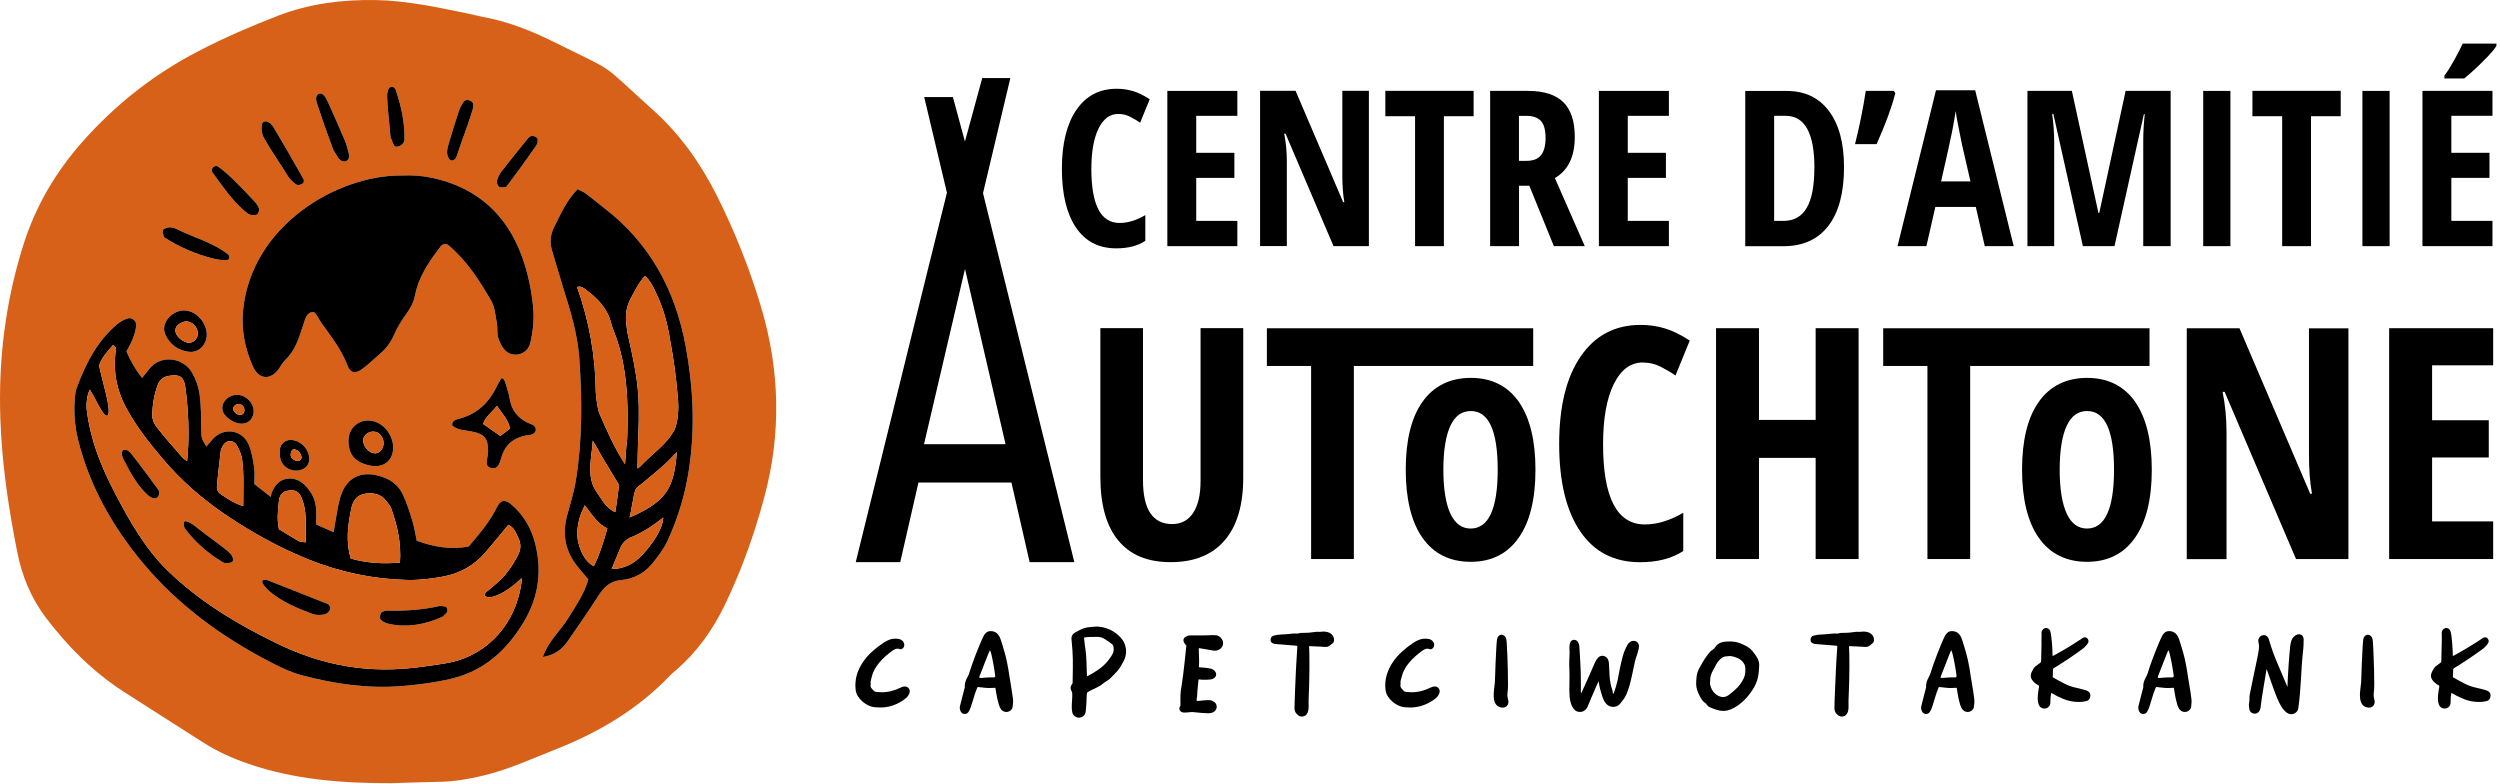
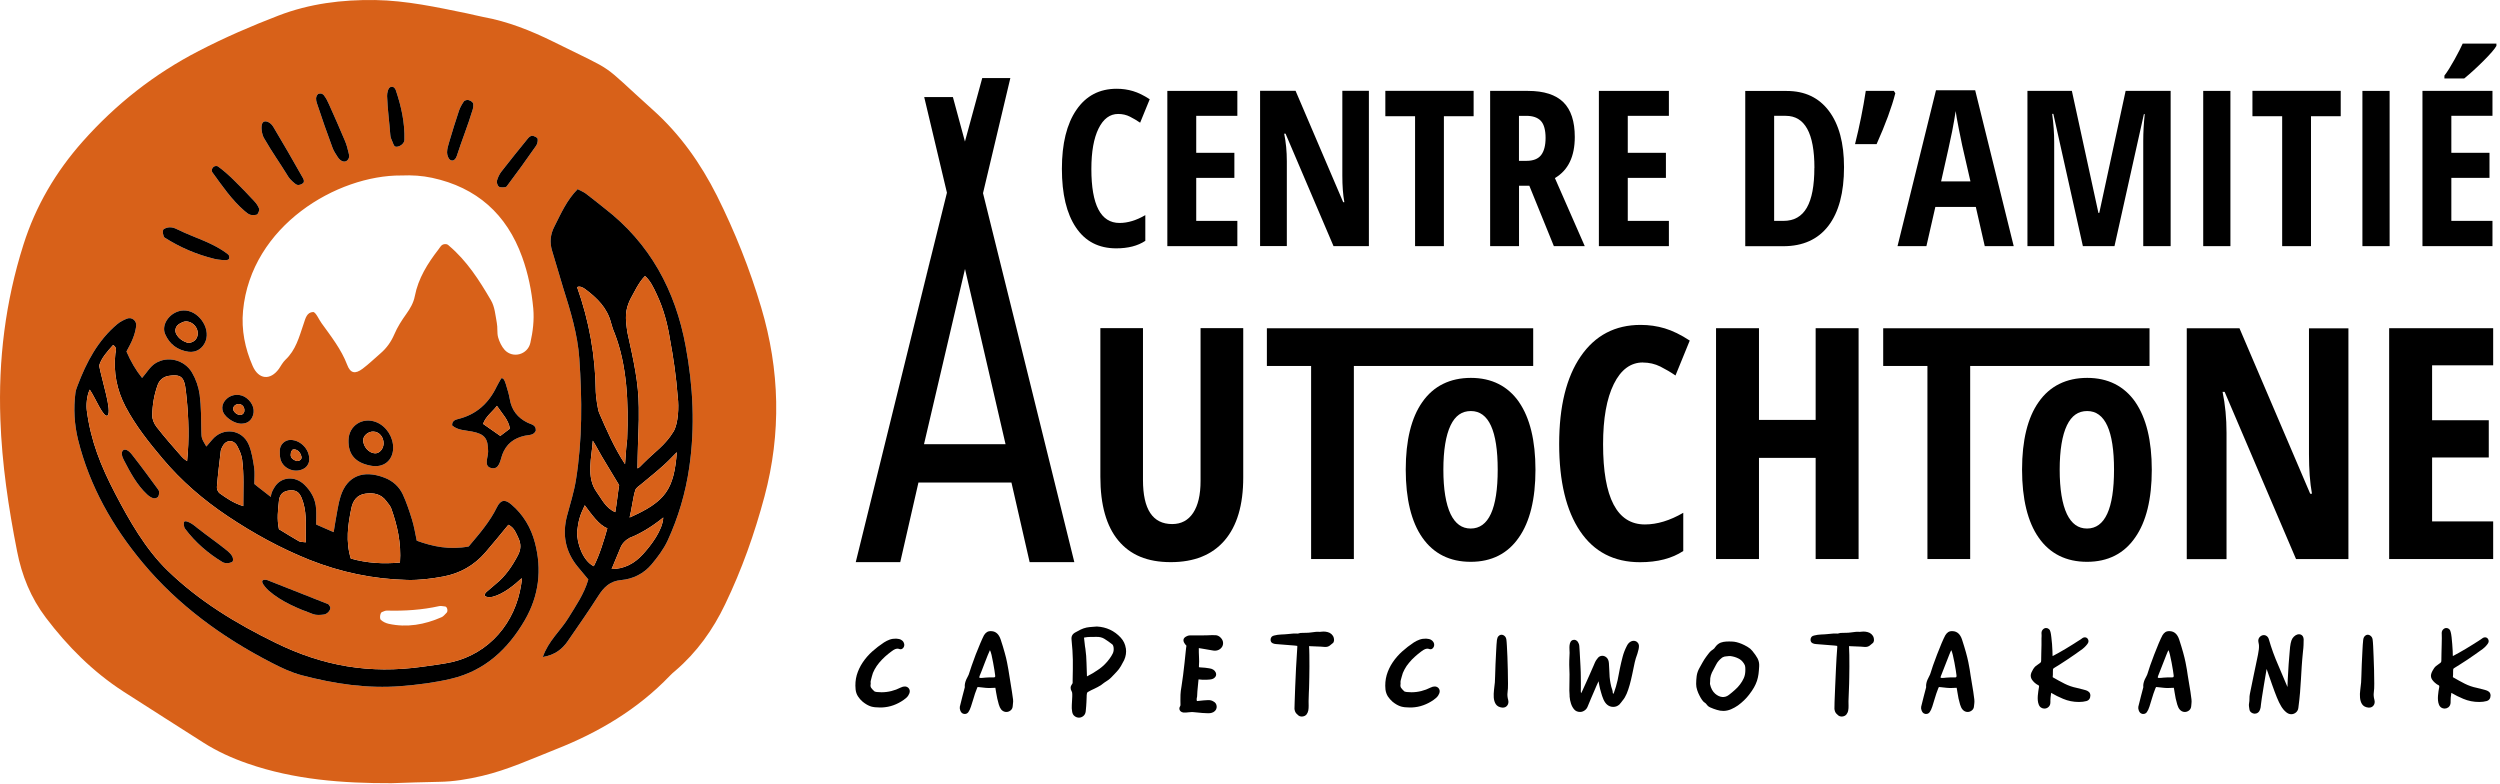
<svg xmlns="http://www.w3.org/2000/svg" viewBox="0 0 386 121">
  <defs>
    <style>
      .cls-1 {
        fill: #d86119;
      }

      .cls-1, .cls-2 {
        stroke-width: 0px;
      }

      .cls-2 {
        fill: #000;
      }
    </style>
  </defs>
  <g transform="matrix(1, 0, 0, 1, -75.603, -60.805)" style="transform-origin: 268.303px 121.268px;">
    <path class="cls-2" d="M248.25,78.4c-1.28,0-2.29.75-3.03,2.25-.74,1.5-1.11,3.58-1.11,6.25,0,5.55,1.45,8.33,4.35,8.33,1.27,0,2.6-.4,3.98-1.21v3.97c-1.17.78-2.67,1.16-4.49,1.16-2.7,0-4.78-1.07-6.22-3.22-1.45-2.15-2.17-5.17-2.17-9.06s.75-6.93,2.24-9.1c1.49-2.18,3.57-3.26,6.22-3.26.88,0,1.71.12,2.52.36.8.24,1.66.66,2.58,1.26l-1.48,3.62c-.49-.34-1.02-.65-1.57-.93s-1.16-.42-1.82-.42Z" />
    <path class="cls-2" d="M266.65,98.81h-10.81v-23.97h10.81v3.85h-6.35v5.71h5.89v3.87h-5.89v6.64h6.35v3.9Z" />
    <path class="cls-2" d="M286.94,98.81h-5.44l-7.41-17.37h-.21c.27,1.32.41,2.74.41,4.26v13.1h-4.13v-23.97h5.48l7.35,17.19h.18c-.21-1.15-.31-2.51-.31-4.1v-13.09h4.1v23.97Z" />
    <path class="cls-2" d="M298.53,98.81h-4.44v-20.06h-4.59v-3.92h13.63v3.92h-4.59v20.06Z" />
    <path class="cls-2" d="M310.14,89.48v9.33h-4.46v-23.97h5.84c2.47,0,4.29.59,5.47,1.75,1.18,1.17,1.76,2.96,1.76,5.36,0,3.03-1.02,5.14-3.07,6.35l4.61,10.51h-4.77l-3.79-9.33h-1.59ZM310.14,85.64h1.15c1.05,0,1.8-.3,2.26-.89.46-.6.69-1.48.69-2.66s-.24-2.1-.73-2.62c-.49-.52-1.24-.78-2.26-.78h-1.12v6.95Z" />
    <path class="cls-2" d="M333.28,98.81h-10.81v-23.97h10.81v3.85h-6.35v5.71h5.89v3.87h-5.89v6.64h6.35v3.9Z" />
    <path class="cls-2" d="M360.32,86.6c0,3.96-.81,6.98-2.42,9.08-1.61,2.09-3.93,3.14-6.96,3.14h-5.87v-23.97h6.41c2.79,0,4.96,1.03,6.51,3.09,1.55,2.06,2.33,4.95,2.33,8.67ZM355.75,86.73c0-5.36-1.48-8.04-4.43-8.04h-1.79v16.22h1.44c1.63,0,2.83-.68,3.61-2.04.78-1.36,1.16-3.41,1.16-6.14Z" />
    <path class="cls-2" d="M368.01,74.84l.23.36c-.55,2.15-1.51,4.77-2.89,7.86h-3.33c.7-2.8,1.25-5.54,1.66-8.22h4.33Z" />
    <path class="cls-2" d="M382.05,98.81l-1.38-6.05h-6.25l-1.38,6.05h-4.46l5.94-24.07h6.05l5.95,24.07h-4.48ZM379.84,88.81l-1.28-5.58c-.08-.34-.25-1.19-.52-2.55-.27-1.36-.43-2.27-.48-2.73-.14.94-.32,1.98-.54,3.11-.22,1.13-.79,3.71-1.71,7.75h4.53Z" />
    <path class="cls-2" d="M397.2,98.81l-4.56-20.42h-.18c.21,1.57.31,3.02.31,4.33v16.09h-4.13v-23.97h6.86l4.1,18.84h.13l4.07-18.84h6.95v23.97h-4.23v-16.25c0-1.34.08-2.72.23-4.13h-.13l-4.54,20.38h-4.87Z" />
    <path class="cls-2" d="M415.78,98.81v-23.97h4.2v23.97h-4.2Z" />
    <path class="cls-2" d="M432.41,98.81h-4.44v-20.06h-4.59v-3.92h13.63v3.92h-4.59v20.06Z" />
    <path class="cls-2" d="M440.36,98.81v-23.97h4.2v23.97h-4.2Z" />
    <path class="cls-2" d="M460.44,98.81h-10.81v-23.97h10.81v3.85h-6.35v5.71h5.89v3.87h-5.89v6.64h6.35v3.9ZM453.02,72.92v-.44c.45-.58.97-1.41,1.56-2.48.59-1.07,1.01-1.89,1.26-2.46h5.21v.35c-.26.47-.91,1.23-1.95,2.27-1.04,1.04-2.05,1.97-3.02,2.76h-3.07Z" />
  </g>
  <path class="cls-2" d="M 191.956 50.675 L 191.956 73.735 C 191.956 77.975 190.996 81.215 189.076 83.445 C 187.156 85.675 184.386 86.795 180.766 86.795 C 177.146 86.795 174.526 85.685 172.676 83.465 C 170.826 81.245 169.896 77.965 169.896 73.625 L 169.896 50.665 L 176.476 50.665 L 176.476 74.115 C 176.476 78.645 177.976 80.915 180.986 80.915 C 182.386 80.915 183.466 80.335 184.226 79.185 C 184.986 78.035 185.366 76.395 185.366 74.265 L 185.366 50.665 L 191.946 50.665 L 191.956 50.675 Z" style="transform-origin: 192.7px 60.463px;" />
  <path class="cls-2" d="M 209.036 86.315 L 202.436 86.315 L 202.436 56.505 L 195.606 56.505 L 195.606 50.685 L 236.726 50.685 L 236.726 56.505 L 209.036 56.505 L 209.036 86.315 Z" style="transform-origin: 192.7px 60.463px;" />
  <path class="cls-2" d="M 234.536 62.075 C 232.806 59.605 230.316 58.345 227.106 58.345 C 223.896 58.345 221.336 59.595 219.616 62.065 C 217.906 64.475 217.046 67.995 217.046 72.505 C 217.046 77.015 217.906 80.585 219.616 83.015 C 221.346 85.495 223.856 86.745 227.076 86.745 C 230.296 86.745 232.786 85.485 234.506 82.995 C 236.216 80.565 237.076 77.045 237.076 72.535 C 237.076 68.025 236.216 64.525 234.536 62.085 L 234.536 62.075 Z M 227.076 81.605 C 225.716 81.605 224.706 80.875 223.976 79.385 C 223.236 77.825 222.856 75.525 222.856 72.525 C 222.856 69.525 223.236 67.205 223.976 65.665 C 224.696 64.175 225.716 63.465 227.106 63.465 C 229.856 63.465 231.246 66.505 231.246 72.525 C 231.246 78.545 229.846 81.605 227.076 81.605 Z" style="transform-origin: 192.7px 60.463px;" />
  <path class="cls-2" d="M 304.196 86.315 L 297.596 86.315 L 297.596 56.505 L 290.766 56.505 L 290.766 50.685 L 331.886 50.685 L 331.886 56.505 L 304.196 56.505 L 304.196 86.315 Z" style="transform-origin: 192.7px 60.463px;" />
  <path class="cls-2" d="M 329.696 62.075 C 327.966 59.605 325.476 58.345 322.266 58.345 C 319.056 58.345 316.496 59.595 314.776 62.065 C 313.066 64.475 312.206 67.995 312.206 72.505 C 312.206 77.015 313.066 80.585 314.776 83.015 C 316.506 85.495 319.016 86.745 322.236 86.745 C 325.456 86.745 327.946 85.485 329.666 82.995 C 331.376 80.565 332.236 77.045 332.236 72.535 C 332.236 68.025 331.376 64.525 329.696 62.085 L 329.696 62.075 Z M 322.236 81.605 C 320.876 81.605 319.866 80.875 319.136 79.385 C 318.396 77.825 318.016 75.525 318.016 72.525 C 318.016 69.525 318.396 67.205 319.136 65.665 C 319.856 64.175 320.876 63.465 322.266 63.465 C 325.016 63.465 326.406 66.505 326.406 72.525 C 326.406 78.545 325.006 81.605 322.236 81.605 Z" style="transform-origin: 192.7px 60.463px;" />
  <path class="cls-2" d="M 253.666 55.965 C 251.766 55.965 250.266 57.075 249.166 59.305 C 248.066 61.535 247.516 64.625 247.516 68.595 C 247.516 76.855 249.666 80.975 253.976 80.975 C 255.856 80.975 257.836 80.375 259.896 79.175 L 259.896 85.075 C 258.156 86.225 255.936 86.805 253.216 86.805 C 249.206 86.805 246.116 85.205 243.966 82.015 C 241.816 78.825 240.736 74.335 240.736 68.545 C 240.736 62.755 241.846 58.245 244.066 55.015 C 246.286 51.785 249.366 50.165 253.316 50.165 C 254.616 50.165 255.866 50.345 257.056 50.705 C 258.246 51.065 259.526 51.685 260.896 52.585 L 258.696 57.975 C 257.966 57.475 257.186 57.015 256.356 56.595 C 255.526 56.185 254.626 55.975 253.656 55.975 L 253.666 55.965 Z" style="transform-origin: 192.7px 60.463px;" />
  <path class="cls-2" d="M 286.966 86.315 L 280.336 86.315 L 280.336 70.695 L 271.586 70.695 L 271.586 86.315 L 264.956 86.315 L 264.956 50.675 L 271.586 50.675 L 271.586 64.835 L 280.336 64.835 L 280.336 50.675 L 286.966 50.675 L 286.966 86.315 Z" style="transform-origin: 192.7px 60.463px;" />
  <path class="cls-2" d="M 362.596 86.315 L 354.506 86.315 L 343.486 60.505 L 343.166 60.505 C 343.576 62.475 343.776 64.585 343.776 66.845 L 343.776 86.325 L 337.636 86.325 L 337.636 50.685 L 345.776 50.685 L 356.696 76.235 L 356.966 76.235 C 356.656 74.525 356.506 72.495 356.506 70.145 L 356.506 50.695 L 362.596 50.695 L 362.596 86.335 L 362.596 86.315 Z" style="transform-origin: 192.7px 60.463px;" />
  <path class="cls-2" d="M 384.946 86.315 L 368.886 86.315 L 368.886 50.675 L 384.946 50.675 L 384.946 56.405 L 375.516 56.405 L 375.516 64.885 L 384.266 64.885 L 384.266 70.635 L 375.516 70.635 L 375.516 80.505 L 384.946 80.505 L 384.946 86.305 L 384.946 86.315 Z" style="transform-origin: 192.7px 60.463px;" />
  <g transform="matrix(1, 0, 0, 1, -75.603, -60.805)" style="transform-origin: 268.303px 121.268px;">
    <path class="cls-2" d="M219.26,100.8l-2.3,9.35,2.31-9.35h-.01Z" />
    <path class="cls-2" d="M232.95,113.09l-3.05-12.29-2.52-10.17,4.22-17.77h-4.34l-2.67,9.8-1.86-6.87h-4.43l3.51,14.77-2.54,10.24-2.31,9.35-9.23,37.45h6.87l2.81-12.29h14.36l2.81,12.29h6.9l-8.53-34.51ZM218.27,129.39l6.33-27.06,6.26,27.06h-12.59Z" />
  </g>
  <g transform="matrix(1, 0, 0, 1, -75.603, -60.805)" style="transform-origin: 268.303px 121.268px;">
    <path class="cls-1" d="M193.13,108.27c-1.76-5.93-4.06-11.69-6.83-17.24-2.52-4.99-5.66-9.46-9.86-13.23-8.59-7.72-5.17-5.48-15.43-10.57-3.47-1.71-7.02-3.12-10.83-3.81-.83-.15-1.65-.39-2.47-.55-4.69-.96-9.36-1.98-14.19-2.06-5.12-.07-10.11.55-14.92,2.4-4.19,1.61-8.31,3.39-12.32,5.47-6.84,3.53-12.78,8.2-17.89,13.95-4.17,4.7-7.28,9.96-9.18,15.99-2.78,8.78-3.88,17.75-3.55,26.93.24,6.87,1.25,13.64,2.58,20.37.72,3.72,2.12,7.19,4.44,10.25,3.37,4.45,7.27,8.36,11.98,11.41,4.1,2.65,8.24,5.25,12.34,7.88,2.15,1.37,4.45,2.41,6.85,3.24,7.19,2.5,14.67,3.05,22.2,3.03,2.44-.07,4.88-.18,7.33-.21,2.26-.03,4.47-.4,6.67-.92,3.95-.93,7.62-2.62,11.36-4.1,6.63-2.61,12.65-6.18,17.61-11.35.26-.29.55-.52.84-.77,3.34-2.86,5.83-6.35,7.71-10.29,2.57-5.34,4.54-10.9,6.07-16.63,2.61-9.77,2.37-19.52-.51-29.19ZM152.33,88.72c.14-.53.4-1.06.74-1.49,1.31-1.69,2.66-3.35,4.01-5.01.21-.25.33-.36.64-.46.34,0,.85.31.88.42.08.25,0,.8-.19,1.08-1.49,2.14-3.01,4.25-4.58,6.33-.14.19-.95.19-1.16.06-.24-.14-.41-.65-.34-.93ZM148.5,127.44c-1.08-.22-2.22-.18-3.09-.95-.03-.68.46-.88.89-.98,2.86-.69,4.78-2.46,6.01-5.06.16-.33.37-.66.68-1.22.46-.22.71.9.81,1.21.2.63.4,1.33.51,1.98.28,1.71,1.22,2.9,2.76,3.65.55.27,1.34.32,1.26,1.25-.35.74-1.09.63-1.69.76-1.69.38-2.86,1.25-3.49,2.93-.31.86-.44,2.43-1.78,2.04-1.09-.31-.4-1.63-.4-2.51,0-2.03-.49-2.71-2.47-3.1ZM144.97,82.69c.48-1.6.96-3.21,1.5-4.79.17-.51.46-1.01.77-1.46.13-.15.52-.25.73-.18.21.07.39.12.64.41.16.24.03.87-.02,1.04-.75,2.49-1.66,4.7-2.46,7.18-.13.41-.51.93-1.02.6-.3-.19-.48-.76-.48-1.16,0-.55.18-1.1.34-1.64ZM135.91,74.24c.54-.16.74.31.81.5.84,2.48,1.4,5.02,1.33,7.66-.01.48-.52.95-1.07,1.05-.52.1-.57-.24-.77-.72-.14-.34-.32-.69-.34-1.06-.15-2.04-.43-3.98-.5-6.03-.02-.43.16-1.31.54-1.4ZM137.56,87.9c1.71-.07,3.21.03,4.76.36,6.88,1.48,11.52,5.61,13.9,12.22.93,2.56,1.47,5.23,1.72,7.95.16,1.8-.06,3.58-.45,5.31-.41,1.82-2.69,2.46-3.96,1.1-.48-.53-.82-1.26-1.02-1.95-.19-.71-.05-1.5-.2-2.24-.22-1.18-.31-2.48-.91-3.49-1.79-3.07-3.71-6.08-6.48-8.42-.12-.11-.26-.28-.67-.24-.52.05-.68.48-.95.82-1.68,2.17-3.12,4.47-3.65,7.21-.2,1.04-.71,1.9-1.32,2.76-.7.98-1.37,2.02-1.84,3.13-.5,1.16-1.18,2.12-2.12,2.93-.92.79-1.8,1.65-2.77,2.38-1.17.88-1.9.71-2.39-.59-.91-2.4-2.49-4.39-3.96-6.44-.38-.5-.88-1.71-1.3-1.72-.97.05-1.17.94-1.45,1.78-.74,2.17-1.22,4.09-2.85,5.62-.4.39-.66.9-.98,1.37-1.33,1.83-3.14,1.67-4.06-.45-1.18-2.7-1.76-5.55-1.48-8.52,1.24-13.14,14.55-20.95,24.43-20.88ZM136.31,130.02c-.06,1.91-1.48,3.04-3.4,2.7-2.42-.43-3.55-1.71-3.5-3.95.05-2.28,2.2-3.64,4.33-2.77,1.55.65,2.6,2.31,2.57,4.02ZM123.3,132.14c-.07.32-.31.68-.58.89-1.36.98-3.42.24-3.82-1.36-.1-.44-.11-.93-.09-1.38.04-.87.79-1.56,1.63-1.56,1.7-.01,3.2,1.73,2.86,3.41ZM114.54,125.25c-.33.64-.9,1-1.8.97-.72-.06-1.55-.45-2.24-1.14-.81-.81-.76-1.92.11-2.71.84-.77,2.18-.81,3.08-.09,1.02.8,1.36,1.97.85,2.97ZM124.7,75.33c.48-.22.79.03.9.17.39.52.54.82.8,1.41.84,1.86,1.66,3.73,2.46,5.63.26.6.42,1.24.57,1.87.13.45.15.92-.31,1.24-.4.26-.97.03-1.38-.6-.3-.47-.63-.95-.81-1.47-.84-2.27-1.65-4.55-2.4-6.85-.16-.48-.23-.98.17-1.4ZM116.2,79.7c.31-.36,1.14-.08,1.59.67,1.54,2.56,3.01,5.14,4.48,7.74.13.21.4.62.16.95-.3.25-.68.36-.94.29-.33-.08-1.17-.92-1.34-1.21-1.51-2.46-2.36-3.55-3.8-6.04-.28-.46-.59-1.89-.15-2.4ZM108.62,86.53c.2-.11.46-.12.62-.04.81.58,1.68,1.34,2.52,2.18,1.07,1.05,2.1,2.11,3.11,3.21.31.32.58.72.74,1.14.08.18-.11.72-.28.88-.17.14-.89.14-1.1.06-.35-.13-.64-.38-.92-.63-1.91-1.66-3.33-3.73-4.81-5.77-.4-.41-.09-.89.12-1.03ZM100.87,96.19c.88-.52,1.6-.24,2.26.1,2.58,1.27,5.44,1.99,7.73,3.83.09.07.27.48.04.74-.27.23-1.6.05-2.17-.08-2.86-.71-5.24-1.74-7.7-3.28-.23-.15-.41-1.07-.16-1.31ZM107.36,113.45c-.42,1.13-1.43,1.82-2.63,1.67-1.71-.24-2.96-1.16-3.64-2.75-.66-1.59.92-3.57,2.85-3.63,2.22-.08,4.19,2.62,3.42,4.71ZM156.64,156.55c-2.62,4.5-6.18,7.81-11.32,9.04-2.54.61-5.17.94-7.79,1.15-5.19.42-10.3-.35-15.32-1.67-1.61-.42-3.17-1.16-4.66-1.93-7.58-3.9-14.4-8.85-19.89-15.42-4.67-5.6-8.22-11.85-10-19-.59-2.41-.72-4.83-.41-7.27.05-.37.19-.75.32-1.09,1.38-3.64,3.13-6.98,6.15-9.52.43-.36.95-.62,1.47-.83.74-.32,1.55.31,1.44,1.14-.09.65-.26,1.29-.5,1.89-.26.7-.64,1.34-1,2.04.65,1.51,1.43,2.86,2.41,4.08.72-.82,1.24-1.76,2.05-2.26,1.9-1.2,4.5-.54,5.66,1.43.6,1.02,1.02,2.23,1.18,3.41.24,1.85.22,3.74.26,5.61.03,1.09-.01,1.09.77,2.4.33-.38.61-.72.89-1.04,1.66-2,4.67-1.63,5.67.78.46,1.1.64,2.34.83,3.54.11.82.02,1.67.02,2.5.71.61,1.76,1.35,2.54,2,.07-.67.33-1.09.6-1.53.93-1.52,3.08-1.84,4.62-.33,1.04,1.03,1.7,2.24,1.78,3.71.05.75.01,1.49.01,2.41.86.38,1.67.73,2.7,1.18.12-.7.19-1.22.28-1.72.26-1.3.4-2.61.8-3.85.98-3.04,3.42-4.13,6.77-2.84,1.27.49,2.27,1.37,2.84,2.61.58,1.27,1.02,2.6,1.43,3.94.3.97.46,2,.71,3.18,2.52.92,5.11,1.44,8.02.89,1.68-2,3.28-3.83,4.36-6.06.58-1.17,1.26-1.26,2.23-.42,1.85,1.57,3.04,3.6,3.64,5.91,1.09,4.16.62,8.16-1.56,11.94ZM182.02,133.01c-.57,3.92-1.69,7.69-3.34,11.28-.62,1.33-1.56,2.57-2.51,3.7-1.19,1.4-2.85,2.22-4.66,2.38-1.72.15-2.66,1.09-3.52,2.43-1.51,2.37-3.12,4.67-4.72,6.99-.86,1.24-1.97,2.14-3.86,2.46.87-2.51,2.71-4.03,3.91-5.97,1.17-1.91,2.46-3.74,3.12-6-.55-.66-1.09-1.3-1.62-1.95-1.94-2.35-2.43-5-1.66-7.91.48-1.81,1.06-3.61,1.36-5.45,1.01-6.25.97-12.53.53-18.81-.26-3.74-1.37-7.36-2.5-10.93-.59-1.89-1.1-3.79-1.69-5.66-.42-1.33-.29-2.58.35-3.81,1.01-1.99,1.9-4.06,3.58-5.75.47.25.9.42,1.26.68.97.73,1.91,1.51,2.87,2.26,7.04,5.42,10.96,12.69,12.55,21.31,1.16,6.22,1.47,12.47.55,18.75Z" />
    <path class="cls-2" d="M103.94,108.74c-1.93.06-3.51,2.04-2.85,3.63.68,1.59,1.93,2.51,3.64,2.75,1.2.15,2.21-.54,2.63-1.67.77-2.09-1.2-4.79-3.42-4.71ZM105.73,113.32c-.26.27-.87.51-1.2.4-.67-.23-1.32-.62-1.7-1.32-.25-.46-.17-1.03.21-1.39.22-.22.43-.29.71-.44.75-.37,1.63.06,2.06.68.43.62.47,1.49-.08,2.07Z" />
    <path class="cls-2" d="M113.69,122.28c-.9-.72-2.24-.68-3.08.09-.87.79-.92,1.9-.11,2.71.69.69,1.52,1.08,2.24,1.14.9.03,1.47-.33,1.8-.97.51-1,.17-2.17-.85-2.97ZM113.33,124.31c-.03.27-.31.55-.56.56-.6.05-1.24-.57-1.16-1.01.02-.15.1-.4.41-.56.57-.33,1.43.08,1.31,1.01Z" />
    <path class="cls-2" d="M120.44,128.73c-.84,0-1.59.69-1.63,1.56-.02.45-.01.94.09,1.38.4,1.6,2.46,2.34,3.82,1.36.27-.21.51-.57.58-.89.34-1.68-1.16-3.42-2.86-3.41ZM121.43,131.99c-1.01-.31-.99-.89-.92-1.19-.05-.05.16-.54.31-.58.56-.15,1.16.35,1.32,1.07.16.61-.62.74-.71.7Z" />
    <path class="cls-2" d="M133.74,126c-2.13-.87-4.28.49-4.33,2.77-.05,2.24,1.08,3.52,3.5,3.95,1.92.34,3.34-.79,3.4-2.7.03-1.71-1.02-3.37-2.57-4.02ZM133.5,130.8c-.94-.03-1.85-1.06-1.82-2.07.02-.67.79-1.31,1.55-1.29.93.01,1.63.85,1.6,1.88-.04.82-.65,1.51-1.33,1.48Z" />
    <path class="cls-2" d="M157.07,126.07c-1.54-.75-2.48-1.94-2.76-3.65-.11-.65-.31-1.35-.51-1.98-.1-.31-.35-1.43-.81-1.21-.31.56-.52.89-.68,1.22-1.23,2.6-3.15,4.37-6.01,5.06-.43.1-.92.3-.89.98.87.77,2.01.73,3.09.95,1.98.39,2.46,1.07,2.47,3.1,0,.88-.69,2.2.4,2.51,1.34.39,1.47-1.18,1.78-2.04.63-1.68,1.8-2.55,3.49-2.93.6-.13,1.34-.02,1.69-.76.08-.93-.71-.98-1.26-1.25ZM152.85,128.11c-.89-.62-1.71-1.2-2.66-1.86.44-1.19,1.37-1.79,2.14-2.78.85,1.27,1.79,2.16,2,3.52-.52.39-.95.72-1.48,1.12Z" />
    <path class="cls-2" d="M158.2,144.61c-.6-2.31-1.79-4.34-3.64-5.91-.97-.84-1.65-.75-2.23.42-1.08,2.23-2.68,4.06-4.36,6.06-2.91.55-5.5.03-8.02-.89-.25-1.18-.41-2.21-.71-3.18-.41-1.34-.85-2.67-1.43-3.94-.57-1.24-1.57-2.12-2.84-2.61-3.35-1.29-5.79-.2-6.77,2.84-.4,1.24-.54,2.55-.8,3.85-.09.5-.16,1.02-.28,1.72-1.03-.45-1.84-.8-2.7-1.18,0-.92.04-1.66-.01-2.41-.08-1.47-.74-2.68-1.78-3.71-1.54-1.51-3.69-1.19-4.62.33-.27.44-.53.86-.6,1.53-.78-.65-1.83-1.39-2.54-2,0-.83.09-1.68-.02-2.5-.19-1.2-.37-2.44-.83-3.54-1-2.41-4.01-2.78-5.67-.78-.28.32-.56.66-.89,1.04-.78-1.31-.74-1.31-.77-2.4-.04-1.87-.02-3.76-.26-5.61-.16-1.18-.58-2.39-1.18-3.41-1.16-1.97-3.76-2.63-5.66-1.43-.81.5-1.33,1.44-2.05,2.26-.98-1.22-1.76-2.57-2.41-4.08.36-.7.74-1.34,1-2.04.24-.6.41-1.24.5-1.89.11-.83-.7-1.46-1.44-1.14-.52.21-1.04.47-1.47.83-3.02,2.54-4.77,5.88-6.15,9.52-.13.34-.27.72-.32,1.09-.31,2.44-.18,4.86.41,7.27,1.78,7.15,5.33,13.4,10,19,5.49,6.57,12.31,11.52,19.89,15.42,1.49.77,3.05,1.51,4.66,1.93,5.02,1.32,10.13,2.09,15.32,1.67,2.62-.21,5.25-.54,7.79-1.15,5.14-1.23,8.7-4.54,11.32-9.04,2.18-3.78,2.65-7.78,1.56-11.94ZM129.85,139.29c.23-1.15.86-2.08,2.16-2.26,1.27-.18,2.42.03,3.24,1.14.28.38.62.74.77,1.16.93,2.63,1.55,5.31,1.34,8.33-2.65.25-5.1.08-7.59-.61-.82-2.64-.45-5.21.08-7.76ZM118.67,138.14c.07-.66.34-1.26,1.1-1.5.77-.24,1.62-.21,2.1.48.25.37.42.82.55,1.27.6,2,.34,4.02.4,6.15-.54-.08-.85-.04-1.06-.17-1.05-.6-2.08-1.24-3.09-1.86-.33-1.6-.15-2.88,0-4.37ZM109.69,130.42c.04-.26.18-.53.32-.77.53-.97,1.69-.99,2.22.02.35.65.66,1.37.76,2.09.31,2.31.16,4.62.17,7.19-1.55-.49-2.6-1.24-3.64-1.98-.25-.18-.46-.65-.43-.97.15-1.87.38-3.72.6-5.58ZM99.96,120.21c.26-.72.89-1.24,1.65-1.36,2.4-.39,2.51.49,2.8,3.34.32,3.1.43,6.41.08,9.81-.54-.36-.74-.57-.89-.75-1.3-1.48-2.6-2.96-3.81-4.51-.38-.48-.69-1.19-.68-1.78.02-1.65.3-3.25.85-4.75ZM156.07,151.07c-.91,5.93-4.94,10.6-10.66,11.95-1.09.26-3.48.58-4.6.73-8.13,1.14-15.31-.09-22.68-3.71-6.14-3-11.82-6.45-16.69-11.18-3.37-3.28-5.89-7.7-8.07-11.89-2.19-4.2-3.74-8.06-4.36-12.75-.11-.78-.04-2.27.45-3.26.88,1.27,2.15,4.51,2.78,3.99.62-.8-.8-5.07-1.33-7.69.34-1.17,1.25-2.17,2.16-3.19.68.45.38.94.34,1.35-.3,2.88.22,5.58,1.57,8.16,1.54,2.93,3.59,5.5,5.7,8.01,2.92,3.47,6.3,6.39,10.09,8.92,4,2.67,8.15,4.95,12.62,6.74,4.86,1.93,9.88,2.97,15.07,3.1,1.86.05,3.76-.19,5.59-.53,2.56-.47,4.76-1.72,6.48-3.7,1.22-1.41,2.39-2.86,3.57-4.29.93.46,1.18,1.29,1.54,2.04.44.92.41,1.78-.08,2.69-.89,1.68-1.92,3.22-3.42,4.42-.5.41-.99.84-1.44,1.23-.81.83.44.87.97.74,1.69-.42,3.43-1.89,4.48-2.87.07.16-.05.8-.08.99Z" />
    <path class="cls-2" d="M181.47,114.26c-1.59-8.62-5.51-15.89-12.55-21.31-.96-.75-1.9-1.53-2.87-2.26-.36-.26-.79-.43-1.26-.68-1.68,1.69-2.57,3.76-3.58,5.75-.64,1.23-.77,2.48-.35,3.81.59,1.87,1.1,3.77,1.69,5.66,1.13,3.57,2.24,7.19,2.5,10.93.44,6.28.48,12.56-.53,18.81-.3,1.84-.88,3.64-1.36,5.45-.77,2.91-.28,5.56,1.66,7.91.53.65,1.07,1.29,1.62,1.95-.66,2.26-1.95,4.09-3.12,6-1.2,1.94-3.04,3.46-3.91,5.97,1.89-.32,3-1.22,3.86-2.46,1.6-2.32,3.21-4.62,4.72-6.99.86-1.34,1.8-2.28,3.52-2.43,1.81-.16,3.47-.98,4.66-2.38.95-1.13,1.89-2.37,2.51-3.7,1.65-3.59,2.77-7.36,3.34-11.28.92-6.28.61-12.53-.55-18.75ZM164.71,105.14c.37-.21.89.04,1.21.28,1.86,1.37,3.43,2.92,4.02,5.2.15.54.33,1.14.56,1.64,1.92,4.93,2.17,10.73,1.94,16.33-.04.37-.11.96-.15,1.45-.02.21-.12,1.83-.18,2.43-1.66-2.51-2.94-5.48-4.01-7.95-.21-.49-.51-2.64-.51-3.19-.05-5.57-1.02-10.97-2.88-16.19ZM171.2,135.72c-.17.94-.36,2.82-.6,4.16-1.5-.64-2.07-2.01-2.86-3.09-1.71-2.33-.74-5.53-.61-7.95.46.72,1.13,1.99,1.38,2.41.82,1.34,1.62,2.69,2.69,4.47ZM167.28,148.23c-1.72-.86-2.62-3.61-2.57-5.31.19-1.63.37-2.42,1.18-4.1,1.01,1.35,2.22,3.1,3.49,3.55-.47,1.69-1.23,4.21-2.1,5.86ZM174.88,146.37c-1.31,1.45-2.94,2.3-4.84,2.29.34-.89,1.01-2.36,1.33-3.2.27-.73.78-1.23,1.45-1.61,1.43-.54,3.35-1.63,5.19-3.14-.09,2-1.97,4.38-3.13,5.66ZM172.81,140.71c.35-1.32.53-3.16.89-4.24.1-.32.49-.58.91-.91,1.5-1.26,3.09-2.48,4.46-3.88.31-.32.61-.62,1.04-1.06-.46,5.76-1.72,7.62-7.3,10.09ZM179.59,127.44c-1.32,2.16-2.82,3.05-4.62,4.87-.37.35-.73.8-.94.8,0-.53.02-1.36.03-1.79.03-2.53.23-5.05.17-7.6-.04-3.91-.76-7.05-1.76-11.61-.35-2.32-.35-3.41.44-5.08.62-1.09,1.28-2.61,2.28-3.61.8.67,1.33,1.8,1.79,2.79,1.06,2.23,1.69,4.59,2.07,7,.53,2.85.95,5.68,1.2,8.93.19,1.44.09,4.05-.66,5.3Z" />
    <path class="cls-2" d="M158.41,83.26c-1.49,2.14-3.01,4.25-4.58,6.33-.14.19-.95.19-1.16.06-.24-.14-.41-.65-.34-.93.14-.53.4-1.06.74-1.49,1.31-1.69,2.66-3.35,4.01-5.01.21-.25.33-.36.64-.46.34,0,.85.31.88.42.08.25,0,.8-.19,1.08Z" />
    <path class="cls-2" d="M148.59,77.71c-.75,2.49-1.66,4.7-2.46,7.18-.13.41-.51.93-1.02.6-.3-.19-.48-.76-.48-1.16,0-.55.18-1.1.34-1.64.48-1.6.96-3.21,1.5-4.79.17-.51.46-1.01.77-1.46.13-.15.52-.25.73-.18.21.07.39.12.64.41.16.24.03.87-.02,1.04Z" />
    <path class="cls-2" d="M138.05,82.4c-.01.48-.52.95-1.07,1.05-.52.1-.57-.24-.77-.72-.14-.34-.32-.69-.34-1.06-.15-2.04-.43-3.98-.5-6.03-.02-.43.16-1.31.54-1.4.54-.16.74.31.81.5.84,2.48,1.4,5.02,1.33,7.66Z" />
    <path class="cls-2" d="M129.12,85.65c-.4.26-.97.03-1.38-.6-.3-.47-.63-.95-.81-1.47-.84-2.27-1.65-4.55-2.4-6.85-.16-.48-.23-.98.17-1.4.48-.22.79.03.9.17.39.52.54.82.8,1.41.84,1.86,1.66,3.73,2.46,5.63.26.6.42,1.24.57,1.87.13.45.15.92-.31,1.24Z" />
    <path class="cls-2" d="M122.43,89.06c-.3.25-.68.36-.94.29-.33-.08-1.17-.92-1.34-1.21-1.51-2.46-2.36-3.55-3.8-6.04-.28-.46-.59-1.89-.15-2.4.31-.36,1.14-.08,1.59.67,1.54,2.56,3.01,5.14,4.48,7.74.13.21.4.62.16.95Z" />
    <path class="cls-2" d="M115.33,93.9c-.17.14-.89.14-1.1.06-.35-.13-.64-.38-.92-.63-1.91-1.66-3.33-3.73-4.81-5.77-.4-.41-.09-.89.12-1.03.2-.11.46-.12.62-.04.81.58,1.68,1.34,2.52,2.18,1.07,1.05,2.1,2.11,3.11,3.21.31.32.58.72.74,1.14.08.18-.11.72-.28.88Z" />
    <path class="cls-2" d="M110.9,100.86c-.27.23-1.6.05-2.17-.08-2.86-.71-5.24-1.74-7.7-3.28-.23-.15-.41-1.07-.16-1.31.88-.52,1.6-.24,2.26.1,2.58,1.27,5.44,1.99,7.73,3.83.09.07.27.48.04.74Z" />
-     <path class="cls-2" d="M157.49,113.74c-.41,1.82-2.69,2.46-3.96,1.1-.48-.53-.82-1.26-1.02-1.95-.19-.71-.05-1.5-.2-2.24-.22-1.18-.31-2.48-.91-3.49-1.79-3.07-3.71-6.08-6.48-8.42-.12-.11-.26-.28-.67-.24-.52.05-.68.48-.95.82-1.68,2.17-3.12,4.47-3.65,7.21-.2,1.04-.71,1.9-1.32,2.76-.7.98-1.37,2.02-1.84,3.13-.5,1.16-1.18,2.12-2.12,2.93-.92.79-1.8,1.65-2.77,2.38-1.17.88-1.9.71-2.39-.59-.91-2.4-2.49-4.39-3.96-6.44-.38-.5-.88-1.71-1.3-1.72-.97.05-1.17.94-1.45,1.78-.74,2.17-1.22,4.09-2.85,5.62-.4.39-.66.9-.98,1.37-1.33,1.83-3.14,1.67-4.06-.45-1.18-2.7-1.76-5.55-1.48-8.52,1.24-13.14,14.55-20.95,24.43-20.88,1.71-.07,3.21.03,4.76.36,6.88,1.48,11.52,5.61,13.9,12.22.93,2.56,1.47,5.23,1.72,7.95.16,1.8-.06,3.58-.45,5.31Z" />
    <path class="cls-1" d="M154.33,126.99c-.52.39-.95.72-1.48,1.12-.89-.62-1.71-1.2-2.66-1.86.44-1.19,1.37-1.79,2.14-2.78.85,1.27,1.79,2.16,2,3.52Z" />
    <path class="cls-1" d="M105.73,113.32c-.26.27-.87.51-1.2.4-.67-.23-1.32-.62-1.7-1.32-.25-.46-.17-1.03.21-1.39.22-.22.43-.29.71-.44.75-.37,1.63.06,2.06.68.43.62.47,1.49-.08,2.07Z" />
    <path class="cls-1" d="M113.33,124.31c-.03.27-.31.55-.56.56-.6.05-1.24-.57-1.16-1.01.02-.15.1-.4.41-.56.57-.33,1.43.08,1.31,1.01Z" />
    <path class="cls-1" d="M121.43,131.99c-1.01-.31-.99-.89-.92-1.19-.05-.05.16-.54.31-.58.56-.15,1.16.35,1.32,1.07.16.61-.62.74-.71.7Z" />
    <path class="cls-1" d="M134.83,129.32c-.04.82-.65,1.51-1.33,1.48-.94-.03-1.85-1.06-1.82-2.07.02-.67.79-1.31,1.55-1.29.93.01,1.63.85,1.6,1.88Z" />
    <path class="cls-1" d="M122.82,144.54c-.54-.08-.85-.04-1.06-.17-1.05-.6-2.08-1.24-3.09-1.86-.33-1.6-.15-2.88,0-4.37.07-.66.34-1.26,1.1-1.5.77-.24,1.62-.21,2.1.48.25.37.42.82.55,1.27.6,2,.34,4.02.4,6.15Z" />
    <path class="cls-1" d="M113.16,138.95c-1.55-.49-2.6-1.24-3.64-1.98-.25-.18-.46-.65-.43-.97.15-1.87.38-3.72.6-5.58.04-.26.18-.53.32-.77.53-.97,1.69-.99,2.22.02.35.65.66,1.37.76,2.09.31,2.31.16,4.62.17,7.19Z" />
    <path class="cls-1" d="M104.49,132c-.54-.36-.74-.57-.89-.75-1.3-1.48-2.6-2.96-3.81-4.51-.38-.48-.69-1.19-.68-1.78.02-1.65.3-3.25.85-4.75.26-.72.89-1.24,1.65-1.36,2.4-.39,2.51.49,2.8,3.34.32,3.1.43,6.41.08,9.81Z" />
    <path class="cls-1" d="M137.36,147.66c-2.65.25-5.1.08-7.59-.61-.82-2.64-.45-5.21.08-7.76.23-1.15.86-2.08,2.16-2.26,1.27-.18,2.42.03,3.24,1.14.28.38.62.74.77,1.16.93,2.63,1.55,5.31,1.34,8.33Z" />
    <path class="cls-1" d="M156.15,150.08c-1.05.98-2.79,2.45-4.48,2.87-.53.13-1.78.09-.97-.74.45-.39.94-.82,1.44-1.23,1.5-1.2,2.53-2.74,3.42-4.42.49-.91.52-1.77.08-2.69-.36-.75-.61-1.58-1.54-2.04-1.18,1.43-2.35,2.88-3.57,4.29-1.72,1.98-3.92,3.23-6.48,3.7-1.83.34-3.73.58-5.59.53-5.19-.13-10.21-1.17-15.07-3.1-4.47-1.79-8.62-4.07-12.62-6.74-3.79-2.53-7.17-5.45-10.09-8.92-2.11-2.51-4.16-5.08-5.7-8.01-1.35-2.58-1.87-5.28-1.57-8.16.04-.41.34-.9-.34-1.35-.91,1.02-1.82,2.02-2.16,3.19.53,2.62,1.95,6.89,1.33,7.69-.63.52-1.9-2.72-2.78-3.99-.49.99-.56,2.48-.45,3.26.62,4.69,2.17,8.55,4.36,12.75,2.18,4.19,4.7,8.61,8.07,11.89,4.87,4.73,10.55,8.18,16.69,11.18,7.37,3.62,14.55,4.85,22.68,3.71,1.12-.15,3.51-.47,4.6-.73,5.72-1.35,9.75-6.02,10.66-11.95.03-.19.15-.83.08-.99ZM99.98,137.54c-.14.16-.51.26-.72.19-.34-.1-.67-.33-.94-.58-1.6-1.49-2.6-3.4-3.59-5.3-.18-.34-.6-1.26-.03-1.58.64-.22,1.24.68,1.56,1.09,1.27,1.61,2.47,3.28,3.69,4.93.11.14.23.33.22.5,0,.25-.03.58-.19.75ZM111.53,147.49c-.06.12-.59.27-.75.27-.27,0-.58-.02-.81-.16-2.25-1.36-4.21-3.05-5.79-5.16-.2-.26-.25-.84-.15-1.07.13-.12.29-.11.63.02.65.27.94.56,1.51,1.01,1.53,1.21,3.11,2.28,4.62,3.52.27.23.54.51.69.82.1.2.15.53.05.75ZM125.61,155.69c-.54.07-1.16.12-1.65-.06-2.37-.86-4.89-1.92-6.83-3.59-.24-.21-2.02-1.95-.31-1.69,3.59,1.42,6.52,2.57,9.44,3.73.14.06.21.29.34.46.07.57-.53,1.09-.99,1.15ZM144.58,155.39c-.35.37-.55.61-.8.71-2.61,1.15-5.33,1.64-8.17,1.02-.43-.1-.87-.3-1.21-.61-.22-.2-.11-1.1.17-1.2.26-.1.53-.24.79-.23,2.71.07,5.4-.1,8.05-.69.23-.05.49,0,.94.06.31.05.44.7.23.94Z" />
-     <path class="cls-2" d="M144.58,155.39c-.35.37-.55.61-.8.71-2.61,1.15-5.33,1.64-8.17,1.02-.43-.1-.87-.3-1.21-.61-.22-.2-.11-1.1.17-1.2.26-.1.53-.24.79-.23,2.71.07,5.4-.1,8.05-.69.23-.05.49,0,.94.06.31.05.44.7.23.94Z" />
    <path class="cls-2" d="M126.6,154.54c.07.57-.53,1.09-.99,1.15-.54.07-1.16.12-1.65-.06-2.37-.86-4.89-1.92-6.83-3.59-.24-.21-2.02-1.95-.31-1.69,3.59,1.42,6.52,2.57,9.44,3.73.14.06.21.29.34.46Z" />
    <path class="cls-2" d="M111.53,147.49c-.06.12-.59.27-.75.27-.27,0-.58-.02-.81-.16-2.25-1.36-4.21-3.05-5.79-5.16-.2-.26-.25-.84-.15-1.07.13-.12.29-.11.63.02.65.27.94.56,1.51,1.01,1.53,1.21,3.11,2.28,4.62,3.52.27.23.54.51.69.82.1.2.15.53.05.75Z" />
    <path class="cls-2" d="M100.17,136.79c0,.25-.03.58-.19.75-.14.16-.51.26-.72.19-.34-.1-.67-.33-.94-.58-1.6-1.49-2.6-3.4-3.59-5.3-.18-.34-.6-1.26-.03-1.58.64-.22,1.24.68,1.56,1.09,1.27,1.61,2.47,3.28,3.69,4.93.11.14.23.33.22.5Z" />
    <path class="cls-1" d="M178.01,140.71c-.09,2-1.97,4.38-3.13,5.66-1.31,1.45-2.94,2.3-4.84,2.29.34-.89,1.01-2.36,1.33-3.2.27-.73.78-1.23,1.45-1.61,1.43-.54,3.35-1.63,5.19-3.14Z" />
    <path class="cls-1" d="M169.38,142.37c-.47,1.69-1.23,4.21-2.1,5.86-1.72-.86-2.62-3.61-2.57-5.31.19-1.63.37-2.42,1.18-4.1,1.01,1.35,2.22,3.1,3.49,3.55Z" />
    <path class="cls-1" d="M171.2,135.72c-.17.94-.36,2.82-.6,4.16-1.5-.64-2.07-2.01-2.86-3.09-1.71-2.33-.74-5.53-.61-7.95.46.72,1.13,1.99,1.38,2.41.82,1.34,1.62,2.69,2.69,4.47Z" />
    <path class="cls-1" d="M180.11,130.62c-.46,5.76-1.72,7.62-7.3,10.09.35-1.32.53-3.16.89-4.24.1-.32.49-.58.91-.91,1.5-1.26,3.09-2.48,4.46-3.88.31-.32.61-.62,1.04-1.06Z" />
    <path class="cls-1" d="M179.59,127.44c-1.32,2.16-2.82,3.05-4.62,4.87-.37.35-.73.8-.94.8,0-.53.02-1.36.03-1.79.03-2.53.23-5.05.17-7.6-.04-3.91-.76-7.05-1.76-11.61-.35-2.32-.35-3.41.44-5.08.62-1.09,1.28-2.61,2.28-3.61.8.67,1.33,1.8,1.79,2.79,1.06,2.23,1.69,4.59,2.07,7,.53,2.85.95,5.68,1.2,8.93.19,1.44.09,4.05-.66,5.3Z" />
    <path class="cls-1" d="M172.44,128.59c-.04.37-.11.96-.15,1.45-.02.21-.12,1.83-.18,2.43-1.66-2.51-2.94-5.48-4.01-7.95-.21-.49-.51-2.64-.51-3.19-.05-5.57-1.02-10.97-2.88-16.19.37-.21.89.04,1.21.28,1.86,1.37,3.43,2.92,4.02,5.2.15.54.33,1.14.56,1.64,1.92,4.93,2.17,10.73,1.94,16.33Z" />
  </g>
  <path class="cls-2" d="M 140.466 106.765 C 140.456 106.965 140.376 107.175 140.226 107.405 C 140.086 107.625 139.856 107.835 139.536 108.055 C 139.046 108.405 138.506 108.685 137.956 108.885 C 137.386 109.095 136.786 109.205 136.156 109.235 L 135.826 109.235 C 135.296 109.235 134.846 109.185 134.496 109.085 C 134.076 108.955 133.636 108.705 133.196 108.345 C 132.906 108.095 132.666 107.825 132.476 107.525 C 132.266 107.205 132.146 106.845 132.106 106.455 C 132.026 105.675 132.086 104.925 132.286 104.225 C 132.486 103.545 132.796 102.885 133.206 102.275 C 133.616 101.665 134.106 101.095 134.676 100.585 C 135.236 100.085 135.846 99.615 136.486 99.195 C 136.766 99.015 137.066 98.865 137.366 98.755 C 137.686 98.645 138.026 98.595 138.386 98.605 C 138.546 98.625 138.686 98.645 138.826 98.665 C 139.006 98.705 139.166 98.785 139.316 98.915 C 139.476 99.055 139.566 99.225 139.606 99.415 C 139.646 99.615 139.606 99.795 139.516 99.955 C 139.356 100.195 139.176 100.245 139.056 100.245 C 138.956 100.245 138.856 100.215 138.756 100.175 C 138.716 100.155 138.516 100.115 138.216 100.225 C 138.066 100.285 137.856 100.405 137.606 100.605 C 137.276 100.845 136.956 101.105 136.636 101.395 C 136.326 101.675 136.026 101.995 135.746 102.325 C 135.476 102.645 135.236 102.995 135.036 103.365 C 134.836 103.715 134.696 104.085 134.616 104.445 L 134.466 105.025 C 134.416 105.185 134.406 105.345 134.436 105.515 L 134.436 105.595 C 134.376 105.855 134.406 106.055 134.516 106.215 C 134.656 106.405 134.826 106.585 135.026 106.755 C 135.036 106.755 135.116 106.815 135.366 106.845 C 135.596 106.865 135.846 106.885 136.106 106.885 C 137.136 106.885 138.136 106.635 139.076 106.155 C 139.546 105.915 139.976 105.945 140.246 106.205 C 140.396 106.345 140.476 106.545 140.466 106.765 Z" style="transform-origin: 192.7px 60.463px;" />
  <path class="cls-2" d="M 156.416 108.005 C 156.396 107.765 156.336 107.385 156.246 106.815 C 156.156 106.265 156.026 105.415 155.836 104.265 L 155.696 103.395 C 155.646 103.075 155.576 102.695 155.486 102.265 C 155.406 101.825 155.276 101.315 155.116 100.745 C 154.956 100.165 154.756 99.485 154.496 98.715 C 154.226 97.925 153.766 97.505 153.136 97.455 C 152.826 97.425 152.566 97.475 152.386 97.595 C 152.206 97.715 152.056 97.865 151.926 98.085 C 151.776 98.375 151.586 98.795 151.346 99.355 C 151.106 99.905 150.876 100.475 150.646 101.075 C 150.426 101.665 150.216 102.225 150.036 102.755 C 149.846 103.285 149.726 103.665 149.656 103.895 C 149.616 104.065 149.546 104.225 149.466 104.375 C 149.366 104.555 149.276 104.725 149.196 104.905 C 149.116 105.085 149.056 105.275 149.006 105.475 C 148.956 105.675 148.946 105.885 148.966 106.115 C 148.836 106.635 148.716 107.105 148.596 107.525 L 148.196 109.125 C 148.166 109.315 148.196 109.515 148.276 109.725 C 148.376 109.965 148.506 110.115 148.676 110.175 C 148.786 110.225 148.886 110.245 148.976 110.235 C 149.186 110.235 149.366 110.145 149.506 109.965 C 149.656 109.765 149.786 109.485 149.916 109.095 C 150.036 108.745 150.176 108.315 150.316 107.825 C 150.446 107.345 150.626 106.825 150.836 106.305 C 150.886 106.175 150.916 106.115 150.936 106.075 C 150.976 106.075 151.056 106.075 151.186 106.095 C 151.966 106.195 152.526 106.245 152.906 106.225 C 153.286 106.195 153.556 106.195 153.686 106.195 C 153.696 106.235 153.706 106.295 153.716 106.395 C 153.746 106.505 153.776 106.685 153.806 106.945 C 153.846 107.225 153.906 107.525 153.976 107.845 C 154.046 108.165 154.126 108.475 154.216 108.775 C 154.316 109.115 154.436 109.355 154.576 109.535 C 154.946 109.985 155.566 110.065 156.026 109.695 C 156.236 109.535 156.346 109.305 156.366 109.015 C 156.376 108.795 156.386 108.645 156.406 108.565 C 156.436 108.445 156.436 108.275 156.416 108.005 Z M 153.616 104.545 C 153.616 104.545 153.496 104.595 153.396 104.595 C 152.846 104.585 152.406 104.595 152.106 104.625 C 151.796 104.665 151.566 104.675 151.426 104.675 C 151.296 104.675 151.216 104.655 151.206 104.615 C 151.196 104.585 151.206 104.495 151.256 104.355 C 151.326 104.205 151.426 103.935 151.576 103.565 C 151.716 103.185 151.876 102.785 152.036 102.365 C 152.196 101.935 152.356 101.545 152.506 101.165 C 152.656 100.785 152.776 100.525 152.846 100.385 C 152.926 100.515 153.006 100.755 153.096 101.125 C 153.176 101.485 153.266 101.885 153.336 102.305 C 153.416 102.725 153.486 103.125 153.546 103.505 C 153.606 103.885 153.646 104.145 153.656 104.295 C 153.676 104.425 153.656 104.505 153.616 104.545 Z" style="transform-origin: 192.7px 60.463px;" />
  <path class="cls-2" d="M 173.826 100.095 C 173.736 99.475 173.476 98.925 173.036 98.445 C 172.066 97.395 170.826 96.815 169.376 96.735 L 169.336 96.735 C 169.086 96.765 168.836 96.785 168.576 96.795 C 168.316 96.805 168.046 96.845 167.756 96.895 C 167.446 96.965 167.146 97.065 166.856 97.205 C 166.586 97.345 166.316 97.475 166.066 97.625 C 165.816 97.755 165.656 97.905 165.556 98.085 C 165.446 98.265 165.416 98.495 165.446 98.765 C 165.506 99.385 165.556 99.935 165.586 100.425 C 165.616 100.905 165.636 101.385 165.646 101.855 L 165.646 103.315 C 165.636 103.815 165.626 104.385 165.616 105.035 C 165.616 105.165 165.616 105.305 165.616 105.425 C 165.606 105.505 165.576 105.575 165.506 105.655 C 165.376 105.825 165.306 106.005 165.306 106.195 C 165.306 106.375 165.346 106.535 165.436 106.685 C 165.516 106.795 165.556 106.955 165.556 107.145 C 165.566 107.385 165.556 107.645 165.536 107.935 L 165.486 108.865 C 165.466 109.205 165.476 109.535 165.536 109.855 C 165.576 110.165 165.706 110.415 165.916 110.565 C 166.116 110.725 166.346 110.805 166.596 110.805 C 166.846 110.805 167.066 110.715 167.266 110.555 C 167.476 110.385 167.596 110.145 167.636 109.835 C 167.696 109.225 167.736 108.745 167.746 108.415 L 167.776 107.695 C 167.786 107.535 167.786 107.415 167.786 107.335 C 167.786 107.275 167.796 107.195 167.826 107.055 C 167.826 106.985 167.846 106.915 167.986 106.835 C 168.296 106.655 168.636 106.485 168.976 106.335 C 169.346 106.165 169.696 105.975 170.046 105.745 C 170.146 105.665 170.246 105.595 170.346 105.515 C 170.436 105.445 170.526 105.385 170.606 105.325 C 170.976 105.115 171.316 104.865 171.606 104.565 C 171.886 104.285 172.156 104.005 172.416 103.715 C 172.676 103.445 172.886 103.155 173.066 102.845 C 173.246 102.545 173.406 102.245 173.566 101.925 C 173.836 101.335 173.926 100.715 173.836 100.095 L 173.826 100.095 Z M 171.946 100.035 C 171.976 100.355 171.936 100.635 171.816 100.885 C 171.686 101.155 171.516 101.435 171.306 101.715 C 170.876 102.315 170.346 102.845 169.736 103.285 C 169.136 103.715 168.486 104.105 167.826 104.435 C 167.796 103.725 167.766 103.025 167.756 102.335 C 167.746 101.635 167.686 100.905 167.586 100.175 C 167.536 99.905 167.496 99.635 167.476 99.365 C 167.446 99.085 167.416 98.805 167.376 98.515 C 167.366 98.495 167.366 98.475 167.366 98.455 C 167.386 98.455 167.406 98.455 167.436 98.435 C 167.726 98.375 168.026 98.345 168.306 98.345 C 168.616 98.345 168.936 98.345 169.256 98.335 C 169.746 98.315 170.176 98.415 170.536 98.645 C 170.936 98.895 171.336 99.175 171.716 99.475 C 171.786 99.525 171.836 99.595 171.866 99.685 C 171.906 99.795 171.936 99.915 171.946 100.035 Z" style="transform-origin: 192.7px 60.463px;" />
  <path class="cls-2" d="M 188.706 99.835 C 188.586 100.055 188.396 100.225 188.146 100.345 C 187.906 100.455 187.626 100.495 187.326 100.445 C 186.516 100.305 185.936 100.205 185.586 100.145 C 185.356 100.105 185.196 100.075 185.096 100.065 C 185.096 100.515 185.096 100.975 185.126 101.415 C 185.156 101.885 185.156 102.365 185.116 102.845 C 185.116 102.925 185.116 102.975 185.116 103.015 C 185.256 103.045 185.406 103.055 185.616 103.065 C 185.866 103.065 186.216 103.115 186.686 103.185 C 187.186 103.245 187.526 103.455 187.696 103.805 C 187.876 104.195 187.736 104.555 187.316 104.785 C 187.206 104.845 187.046 104.895 186.826 104.915 C 186.646 104.935 186.456 104.945 186.266 104.955 C 186.066 104.965 185.876 104.955 185.686 104.955 C 185.496 104.945 185.346 104.925 185.246 104.915 C 185.156 104.895 185.096 104.895 185.056 104.895 C 185.046 104.925 185.036 104.985 185.036 105.075 C 185.006 105.465 184.976 105.845 184.926 106.215 C 184.886 106.585 184.856 106.955 184.846 107.315 C 184.846 107.485 184.826 107.655 184.776 107.815 C 184.756 107.925 184.756 108.035 184.786 108.165 C 184.786 108.195 184.796 108.225 184.806 108.245 C 184.826 108.245 184.856 108.245 184.896 108.235 C 185.316 108.195 185.636 108.165 185.886 108.135 C 186.436 108.085 186.736 108.085 186.956 108.135 C 187.086 108.165 187.206 108.215 187.336 108.295 C 187.666 108.455 187.846 108.735 187.856 109.095 C 187.866 109.355 187.776 109.715 187.306 109.975 C 187.196 110.025 187.096 110.065 186.996 110.085 C 186.876 110.105 186.726 110.125 186.526 110.125 C 186.316 110.125 186.026 110.105 185.666 110.085 C 185.306 110.055 184.806 110.015 184.176 109.945 C 184.146 109.945 184.066 109.945 183.946 109.945 C 183.826 109.955 183.696 109.965 183.556 109.975 L 183.136 110.015 C 182.966 110.025 182.836 110.025 182.716 110.015 C 182.386 109.965 182.226 109.795 182.156 109.655 C 182.096 109.535 182.026 109.285 182.236 108.995 C 182.236 108.995 182.266 108.945 182.266 108.805 C 182.266 108.655 182.266 108.455 182.256 108.205 C 182.246 107.945 182.256 107.635 182.266 107.275 C 182.276 106.905 182.336 106.465 182.426 105.965 C 182.496 105.505 182.576 104.935 182.666 104.275 C 182.756 103.605 182.836 102.955 182.896 102.325 C 182.966 101.695 183.026 101.145 183.066 100.675 C 183.136 99.955 183.156 99.895 183.166 99.865 C 183.186 99.715 183.166 99.665 183.166 99.665 C 183.086 99.605 182.986 99.475 182.876 99.305 C 182.736 99.085 182.696 98.885 182.746 98.695 C 182.806 98.515 182.946 98.375 183.166 98.265 C 183.336 98.165 183.526 98.105 183.706 98.105 L 185.546 98.105 C 185.806 98.105 186.056 98.105 186.306 98.095 C 186.556 98.095 186.826 98.085 187.116 98.065 C 187.296 98.065 187.496 98.065 187.686 98.075 C 187.936 98.085 188.156 98.185 188.366 98.355 C 188.626 98.585 188.776 98.835 188.826 99.095 C 188.876 99.365 188.826 99.605 188.716 99.825 L 188.706 99.835 Z" style="transform-origin: 192.7px 60.463px;" />
  <path class="cls-2" d="M 205.976 98.895 L 205.956 98.955 C 205.956 98.955 205.946 99.005 205.946 99.025 C 205.926 99.125 205.886 99.205 205.826 99.265 C 205.646 99.415 205.476 99.555 205.306 99.685 C 205.096 99.845 204.816 99.915 204.506 99.885 C 204.106 99.845 203.706 99.825 203.326 99.815 C 202.926 99.805 202.526 99.795 202.116 99.765 C 202.146 100.085 202.156 100.535 202.166 101.135 C 202.176 101.715 202.176 102.315 202.176 102.915 C 202.176 103.515 202.166 104.085 202.156 104.585 C 202.146 105.085 202.136 105.425 202.136 105.585 C 202.136 106.035 202.106 106.475 202.086 106.935 C 202.076 107.385 202.056 107.835 202.046 108.275 C 202.046 108.485 202.046 108.725 202.056 108.955 C 202.056 109.215 202.046 109.455 202.006 109.675 C 201.956 109.925 201.866 110.135 201.726 110.315 C 201.566 110.505 201.336 110.615 201.036 110.635 L 200.956 110.635 C 200.776 110.635 200.616 110.575 200.486 110.475 C 200.376 110.385 200.266 110.285 200.166 110.175 C 200.006 110.005 199.906 109.765 199.866 109.455 C 199.866 109.325 199.876 108.975 199.896 108.375 C 199.906 107.765 199.936 107.015 199.976 106.115 C 200.016 105.225 200.056 104.245 200.106 103.185 C 200.156 102.115 200.226 101.075 200.296 100.045 C 200.306 99.955 200.306 99.895 200.306 99.845 C 200.306 99.775 200.306 99.745 200.296 99.725 C 200.286 99.735 200.176 99.695 199.916 99.675 L 197.036 99.445 C 196.846 99.435 196.666 99.395 196.516 99.325 C 196.296 99.225 196.176 99.035 196.176 98.785 C 196.176 98.415 196.396 98.175 196.766 98.115 C 196.936 98.085 197.106 98.045 197.266 98.015 C 197.616 97.955 197.986 97.975 198.426 97.935 C 198.656 97.915 198.876 97.895 199.106 97.875 C 199.336 97.845 199.546 97.825 199.736 97.815 C 199.946 97.805 200.106 97.805 200.236 97.815 C 200.326 97.835 200.386 97.835 200.436 97.815 C 200.666 97.735 200.886 97.705 201.116 97.715 C 201.296 97.715 201.486 97.715 201.666 97.705 C 201.926 97.705 202.156 97.685 202.376 97.655 C 202.606 97.625 202.856 97.595 203.106 97.565 C 203.266 97.545 203.446 97.535 203.616 97.555 C 203.756 97.565 203.896 97.555 204.036 97.535 C 204.256 97.505 204.476 97.505 204.686 97.535 C 204.916 97.565 205.116 97.625 205.306 97.715 C 205.506 97.825 205.676 97.975 205.796 98.165 C 205.926 98.365 205.986 98.615 205.976 98.895 Z" style="transform-origin: 192.7px 60.463px;" />
  <path class="cls-2" d="M 222.286 106.765 C 222.276 106.965 222.196 107.175 222.046 107.405 C 221.896 107.625 221.676 107.835 221.356 108.055 C 220.866 108.405 220.326 108.685 219.766 108.885 C 219.206 109.095 218.606 109.205 217.976 109.235 L 217.636 109.235 C 217.106 109.235 216.666 109.185 216.316 109.085 C 215.886 108.955 215.446 108.705 215.006 108.345 C 214.726 108.095 214.486 107.825 214.286 107.525 C 214.086 107.205 213.966 106.845 213.916 106.455 C 213.836 105.675 213.906 104.925 214.106 104.225 C 214.306 103.545 214.616 102.885 215.026 102.275 C 215.436 101.665 215.926 101.095 216.496 100.585 C 217.056 100.085 217.656 99.615 218.296 99.195 C 218.576 99.015 218.876 98.865 219.186 98.755 C 219.506 98.645 219.846 98.595 220.206 98.605 C 220.366 98.625 220.506 98.645 220.646 98.665 C 220.826 98.705 220.986 98.785 221.136 98.915 C 221.286 99.055 221.386 99.225 221.426 99.415 C 221.456 99.615 221.426 99.795 221.326 99.955 C 221.176 100.195 220.996 100.245 220.876 100.245 C 220.776 100.245 220.676 100.215 220.566 100.175 C 220.536 100.155 220.336 100.115 220.036 100.225 C 219.886 100.285 219.676 100.405 219.416 100.605 C 219.096 100.845 218.776 101.105 218.456 101.395 C 218.136 101.675 217.836 101.995 217.566 102.325 C 217.286 102.645 217.046 102.995 216.856 103.365 C 216.656 103.715 216.516 104.085 216.436 104.445 L 216.276 105.025 C 216.236 105.185 216.226 105.345 216.246 105.515 L 216.246 105.555 C 216.246 105.555 216.246 105.595 216.246 105.595 C 216.196 105.855 216.226 106.055 216.336 106.215 C 216.476 106.405 216.646 106.585 216.836 106.755 C 216.856 106.755 216.926 106.815 217.186 106.845 C 217.416 106.865 217.656 106.885 217.926 106.885 C 218.956 106.885 219.946 106.635 220.896 106.155 C 221.366 105.915 221.796 105.945 222.066 106.205 C 222.216 106.345 222.296 106.545 222.286 106.765 Z" style="transform-origin: 192.7px 60.463px;" />
  <path class="cls-2" d="M 232.716 108.935 C 232.556 109.145 232.326 109.255 232.056 109.255 L 231.936 109.255 C 231.486 109.205 231.146 109.025 230.946 108.715 C 230.766 108.435 230.666 108.085 230.636 107.695 C 230.606 107.335 230.636 106.925 230.676 106.505 C 230.726 106.095 230.766 105.715 230.806 105.365 C 230.816 105.245 230.836 104.925 230.846 104.405 C 230.856 103.875 230.876 103.265 230.906 102.585 L 231.006 100.535 C 231.036 99.845 231.076 99.265 231.126 98.815 C 231.166 98.555 231.236 98.355 231.366 98.225 C 231.536 98.045 231.716 98.005 231.826 98.005 C 232.006 98.005 232.176 98.075 232.326 98.215 C 232.466 98.345 232.556 98.535 232.586 98.765 C 232.616 98.935 232.636 99.265 232.666 99.755 C 232.696 100.235 232.716 100.785 232.746 101.415 C 232.766 102.045 232.786 102.725 232.806 103.455 C 232.826 104.175 232.836 104.885 232.836 105.565 C 232.836 106.065 232.826 106.515 232.766 106.915 C 232.716 107.265 232.746 107.655 232.866 108.085 C 232.946 108.415 232.896 108.705 232.716 108.935 Z" style="transform-origin: 192.7px 60.463px;" />
  <path class="cls-2" d="M 253.006 100.215 C 252.946 100.475 252.886 100.705 252.816 100.925 C 252.746 101.175 252.656 101.425 252.566 101.655 C 252.496 101.875 252.436 102.085 252.406 102.255 C 252.266 102.915 252.136 103.525 252.016 104.115 C 251.896 104.685 251.766 105.235 251.626 105.735 C 251.476 106.265 251.326 106.715 251.156 107.115 C 250.986 107.515 250.776 107.875 250.516 108.175 C 250.446 108.275 250.366 108.375 250.296 108.465 C 250.226 108.565 250.136 108.665 250.026 108.785 C 249.746 109.025 249.446 109.145 249.086 109.145 C 248.726 109.145 248.406 109.025 248.136 108.795 C 247.926 108.615 247.736 108.355 247.576 107.995 C 247.416 107.615 247.296 107.265 247.206 106.915 C 247.086 106.525 246.996 106.155 246.926 105.785 L 246.816 105.185 C 246.736 105.375 246.626 105.615 246.496 105.885 C 246.446 106.015 246.386 106.155 246.316 106.305 C 246.246 106.465 246.176 106.635 246.096 106.815 C 245.996 107.035 245.906 107.245 245.826 107.445 L 245.686 107.765 C 245.566 108.055 245.456 108.315 245.366 108.535 C 245.236 108.825 245.196 108.925 245.186 108.965 C 245.076 109.285 244.906 109.525 244.686 109.675 C 244.456 109.845 244.216 109.925 243.966 109.925 C 243.576 109.925 243.256 109.785 243.036 109.515 C 242.826 109.265 242.666 108.965 242.556 108.615 C 242.446 108.305 242.386 107.955 242.346 107.545 L 242.346 107.365 C 242.326 107.085 242.306 106.835 242.306 106.625 C 242.306 106.075 242.316 105.515 242.326 104.975 L 242.326 104.925 C 242.346 104.385 242.336 103.825 242.306 103.215 C 242.286 102.835 242.286 102.445 242.296 102.005 C 242.316 101.595 242.336 101.205 242.346 100.805 C 242.346 100.635 242.346 100.465 242.326 100.255 C 242.316 100.005 242.316 99.825 242.336 99.645 C 242.356 99.435 242.416 99.255 242.496 99.105 C 242.596 98.925 242.766 98.815 242.966 98.795 C 243.126 98.765 243.376 98.795 243.616 99.095 C 243.756 99.315 243.836 99.535 243.846 99.765 C 243.856 99.975 243.866 100.165 243.886 100.355 L 243.906 100.655 C 243.956 101.545 244.006 102.275 244.026 102.855 C 244.066 103.595 244.076 104.065 244.076 104.425 C 244.086 104.845 244.086 105.185 244.086 105.455 L 244.086 106.245 C 244.086 106.405 244.086 106.585 244.076 106.745 C 244.076 106.845 244.096 106.935 244.136 107.035 C 244.146 107.005 244.166 106.975 244.186 106.925 C 244.236 106.835 244.286 106.725 244.356 106.575 C 244.396 106.485 244.436 106.395 244.486 106.285 C 244.586 106.065 244.716 105.775 244.886 105.405 L 245.366 104.335 C 245.576 103.865 245.746 103.485 245.866 103.195 C 245.936 103.035 245.996 102.895 246.056 102.765 C 246.136 102.575 246.196 102.425 246.246 102.315 C 246.346 102.105 246.416 101.975 246.486 101.885 C 246.526 101.835 246.566 101.785 246.616 101.715 L 246.736 101.555 C 246.916 101.355 247.146 101.255 247.406 101.255 C 247.646 101.255 247.876 101.355 248.066 101.535 C 248.266 101.725 248.386 102.005 248.416 102.395 C 248.436 102.785 248.456 103.155 248.476 103.505 C 248.486 103.855 248.506 104.185 248.526 104.515 C 248.566 104.905 248.606 105.205 248.666 105.505 C 248.726 105.855 248.816 106.195 248.946 106.545 C 248.986 106.665 249.006 106.805 249.006 106.945 C 249.016 107.015 249.036 107.075 249.086 107.135 C 249.086 107.125 249.116 107.115 249.116 107.105 C 249.146 107.065 249.176 107.015 249.196 106.945 C 249.416 106.355 249.596 105.725 249.756 105.035 C 249.826 104.655 249.906 104.275 249.976 103.905 L 250.116 103.185 C 250.236 102.615 250.366 102.035 250.536 101.405 C 250.676 100.855 250.896 100.295 251.186 99.725 C 251.326 99.445 251.496 99.245 251.686 99.125 C 252.046 98.875 252.476 98.885 252.776 99.135 C 252.916 99.255 253.006 99.405 253.046 99.595 C 253.066 99.785 253.056 99.985 253.006 100.215 Z" style="transform-origin: 192.7px 60.463px;" />
  <path class="cls-2" d="M 271.356 101.635 C 271.166 101.295 270.896 100.905 270.556 100.495 C 270.356 100.245 270.116 100.045 269.866 99.905 C 269.506 99.685 269.186 99.525 268.916 99.415 C 268.636 99.295 268.366 99.215 268.136 99.155 C 267.886 99.095 267.636 99.055 267.406 99.055 C 266.866 99.035 266.216 99.025 265.696 99.215 C 265.356 99.345 265.066 99.575 264.806 99.945 C 264.736 100.075 264.636 100.175 264.516 100.255 C 264.266 100.405 264.046 100.595 263.876 100.815 C 263.726 101.005 263.576 101.205 263.426 101.415 C 263.226 101.685 263.046 101.975 262.876 102.275 C 262.716 102.575 262.546 102.865 262.386 103.155 C 262.166 103.545 262.026 103.955 261.966 104.375 C 261.916 104.775 261.886 105.185 261.886 105.605 C 261.886 105.915 261.936 106.235 262.046 106.555 C 262.146 106.865 262.266 107.145 262.406 107.405 C 262.536 107.665 262.666 107.885 262.796 108.065 C 262.956 108.285 263.076 108.415 263.166 108.455 C 263.286 108.535 263.346 108.585 263.376 108.615 C 263.426 108.675 263.476 108.735 263.516 108.785 C 263.566 108.855 263.616 108.915 263.686 108.985 C 263.756 109.055 263.876 109.135 264.036 109.215 C 264.406 109.375 264.756 109.515 265.086 109.605 C 265.416 109.715 265.756 109.765 266.096 109.765 C 266.486 109.765 266.876 109.675 267.266 109.515 C 267.636 109.355 268.006 109.155 268.346 108.915 C 268.676 108.675 268.996 108.405 269.296 108.115 C 269.596 107.825 269.846 107.535 270.056 107.265 C 270.366 106.865 270.616 106.495 270.816 106.145 C 271.006 105.805 271.166 105.455 271.276 105.125 C 271.386 104.785 271.466 104.435 271.516 104.065 C 271.556 103.705 271.596 103.315 271.616 102.875 C 271.646 102.425 271.556 102.015 271.356 101.635 Z M 269.476 103.625 C 269.466 104.015 269.386 104.375 269.246 104.695 C 269.096 105.035 268.896 105.365 268.666 105.665 C 268.436 105.975 268.166 106.265 267.866 106.525 C 267.556 106.805 267.246 107.065 266.926 107.305 C 266.296 107.795 265.506 107.705 264.816 107.105 C 264.426 106.755 264.166 106.275 264.036 105.665 C 264.016 105.605 264.016 105.555 264.026 105.495 C 264.036 105.385 264.046 105.275 264.046 105.155 C 264.036 104.855 264.066 104.565 264.156 104.275 C 264.246 103.985 264.376 103.695 264.546 103.415 C 264.686 103.165 264.816 102.905 264.946 102.655 C 265.056 102.425 265.206 102.205 265.376 102.015 C 265.496 101.885 265.646 101.735 265.836 101.585 C 265.946 101.485 266.056 101.445 266.166 101.415 L 266.266 101.375 C 266.336 101.355 266.476 101.345 266.576 101.335 L 266.976 101.295 L 267.176 101.295 C 267.616 101.355 268.026 101.475 268.386 101.655 C 268.736 101.815 269.036 102.085 269.266 102.455 C 269.386 102.625 269.456 102.815 269.466 102.995 C 269.486 103.205 269.486 103.425 269.476 103.625 Z" style="transform-origin: 192.7px 60.463px;" />
  <path class="cls-2" d="M 289.336 98.895 L 289.336 98.955 C 289.336 98.955 289.316 99.005 289.306 99.025 C 289.286 99.125 289.246 99.205 289.186 99.265 C 289.006 99.415 288.846 99.555 288.676 99.685 C 288.456 99.845 288.186 99.915 287.876 99.885 C 287.476 99.845 287.076 99.825 286.696 99.815 C 286.296 99.805 285.886 99.795 285.486 99.765 C 285.506 100.085 285.526 100.535 285.536 101.135 C 285.536 101.715 285.546 102.315 285.546 102.915 C 285.546 103.515 285.536 104.085 285.526 104.585 C 285.506 105.085 285.506 105.425 285.506 105.585 C 285.496 106.035 285.476 106.475 285.456 106.935 C 285.436 107.385 285.426 107.835 285.406 108.275 C 285.406 108.485 285.416 108.725 285.416 108.955 C 285.426 109.215 285.406 109.455 285.366 109.675 C 285.326 109.925 285.226 110.135 285.086 110.315 C 284.926 110.505 284.696 110.615 284.396 110.635 L 284.316 110.635 C 284.146 110.635 283.986 110.575 283.846 110.475 C 283.746 110.385 283.636 110.285 283.526 110.175 C 283.366 110.005 283.276 109.765 283.236 109.455 C 283.226 109.325 283.236 108.975 283.256 108.375 C 283.276 107.765 283.306 107.015 283.346 106.115 C 283.376 105.225 283.426 104.245 283.476 103.185 C 283.526 102.115 283.586 101.075 283.666 100.045 C 283.676 99.975 283.676 99.925 283.676 99.885 C 283.676 99.795 283.666 99.745 283.656 99.725 C 283.626 99.725 283.516 99.695 283.286 99.675 L 280.396 99.445 C 280.206 99.435 280.036 99.395 279.886 99.325 C 279.666 99.225 279.546 99.035 279.546 98.785 C 279.546 98.415 279.756 98.175 280.136 98.115 C 280.296 98.085 280.466 98.045 280.636 98.015 C 280.986 97.955 281.346 97.975 281.796 97.935 C 282.016 97.915 282.246 97.895 282.466 97.875 C 282.696 97.845 282.906 97.825 283.106 97.815 C 283.306 97.805 283.466 97.805 283.596 97.815 C 283.696 97.835 283.756 97.835 283.796 97.815 C 284.026 97.735 284.256 97.705 284.476 97.715 C 284.666 97.715 284.846 97.715 285.026 97.705 C 285.286 97.705 285.516 97.685 285.736 97.655 C 285.976 97.625 286.216 97.595 286.476 97.565 C 286.636 97.545 286.806 97.535 286.986 97.555 C 287.126 97.565 287.266 97.555 287.406 97.535 C 287.626 97.505 287.836 97.505 288.056 97.535 C 288.276 97.565 288.486 97.625 288.676 97.715 C 288.876 97.825 289.046 97.975 289.166 98.165 C 289.296 98.365 289.356 98.615 289.336 98.895 Z" style="transform-origin: 192.7px 60.463px;" />
  <path class="cls-2" d="M 304.836 108.005 C 304.816 107.765 304.766 107.385 304.676 106.815 C 304.586 106.265 304.446 105.415 304.256 104.265 L 304.126 103.395 C 304.076 103.075 304.006 102.695 303.916 102.265 C 303.826 101.825 303.706 101.315 303.546 100.745 C 303.386 100.165 303.176 99.485 302.926 98.715 C 302.656 97.925 302.196 97.505 301.556 97.455 C 301.246 97.425 300.996 97.475 300.806 97.595 C 300.636 97.715 300.486 97.865 300.356 98.085 C 300.196 98.375 300.006 98.795 299.766 99.355 C 299.536 99.905 299.306 100.475 299.076 101.075 C 298.846 101.665 298.646 102.225 298.456 102.755 C 298.276 103.285 298.146 103.665 298.086 103.895 C 298.036 104.065 297.976 104.225 297.886 104.375 C 297.796 104.555 297.706 104.725 297.626 104.905 C 297.546 105.085 297.476 105.275 297.436 105.475 C 297.386 105.675 297.376 105.885 297.396 106.115 C 297.256 106.635 297.136 107.105 297.026 107.525 L 296.626 109.125 C 296.596 109.315 296.616 109.515 296.706 109.725 C 296.806 109.965 296.936 110.115 297.106 110.175 C 297.206 110.225 297.306 110.245 297.406 110.235 C 297.616 110.235 297.796 110.145 297.936 109.965 C 298.086 109.765 298.216 109.485 298.346 109.095 C 298.466 108.745 298.596 108.315 298.736 107.825 C 298.876 107.345 299.046 106.825 299.256 106.305 C 299.306 106.175 299.346 106.115 299.366 106.075 C 299.406 106.075 299.476 106.075 299.616 106.095 C 300.396 106.195 300.956 106.245 301.336 106.225 C 301.706 106.195 301.986 106.195 302.106 106.195 C 302.106 106.235 302.126 106.295 302.146 106.395 C 302.166 106.505 302.196 106.685 302.236 106.945 C 302.276 107.225 302.326 107.525 302.396 107.845 C 302.466 108.165 302.546 108.475 302.636 108.775 C 302.736 109.115 302.856 109.355 303.006 109.535 C 303.376 109.985 303.986 110.065 304.446 109.695 C 304.656 109.535 304.776 109.305 304.786 109.015 C 304.806 108.795 304.816 108.645 304.836 108.565 C 304.856 108.445 304.856 108.275 304.836 108.005 Z M 299.856 104.675 C 299.716 104.675 299.646 104.655 299.626 104.615 C 299.616 104.585 299.626 104.495 299.686 104.355 C 299.746 104.205 299.856 103.935 299.996 103.565 C 300.146 103.185 300.296 102.785 300.466 102.365 C 300.626 101.935 300.786 101.545 300.936 101.165 C 301.086 100.785 301.196 100.525 301.276 100.385 C 301.346 100.515 301.426 100.755 301.516 101.125 C 301.606 101.485 301.686 101.885 301.766 102.305 C 301.836 102.725 301.906 103.125 301.976 103.505 C 302.036 103.885 302.076 104.145 302.086 104.295 C 302.086 104.425 302.086 104.505 302.036 104.545 C 301.996 104.585 301.926 104.595 301.826 104.595 C 301.266 104.585 300.836 104.595 300.526 104.625 C 300.216 104.665 299.996 104.675 299.856 104.675 Z" style="transform-origin: 192.7px 60.463px;" />
  <path class="cls-2" d="M 322.756 107.355 C 322.756 107.825 322.536 108.135 322.136 108.245 C 321.806 108.335 321.416 108.385 320.996 108.385 C 320.136 108.385 319.306 108.225 318.536 107.895 C 317.906 107.635 317.286 107.325 316.696 106.975 C 316.646 107.285 316.616 107.535 316.606 107.705 C 316.586 107.945 316.576 108.115 316.576 108.215 C 316.576 108.295 316.576 108.345 316.586 108.375 C 316.586 108.455 316.586 108.535 316.556 108.685 C 316.506 108.915 316.386 109.095 316.206 109.225 C 316.046 109.345 315.856 109.405 315.646 109.405 C 315.476 109.405 315.306 109.355 315.146 109.255 C 314.976 109.145 314.856 108.985 314.776 108.765 C 314.706 108.585 314.656 108.375 314.636 108.135 C 314.616 107.905 314.616 107.665 314.636 107.425 C 314.656 107.185 314.676 106.945 314.716 106.715 C 314.746 106.485 314.776 106.275 314.816 106.095 C 314.856 105.915 314.816 105.825 314.646 105.755 C 314.516 105.695 314.416 105.625 314.326 105.555 L 314.106 105.375 C 313.796 105.075 313.616 104.805 313.566 104.535 C 313.506 104.265 313.566 103.945 313.786 103.575 C 313.946 103.245 314.126 103.005 314.326 102.835 C 314.506 102.695 314.666 102.575 314.816 102.485 C 314.936 102.405 315.026 102.335 315.096 102.255 C 315.116 102.235 315.156 102.165 315.156 101.975 C 315.156 101.605 315.156 101.215 315.176 100.795 C 315.186 100.385 315.196 99.985 315.206 99.595 L 315.206 98.565 C 315.226 98.275 315.226 98.065 315.216 97.935 C 315.176 97.645 315.236 97.405 315.386 97.235 C 315.566 97.015 315.776 96.965 315.916 96.965 C 316.076 96.965 316.216 97.015 316.346 97.125 C 316.476 97.235 316.556 97.385 316.596 97.585 C 316.646 97.755 316.686 98.025 316.726 98.375 C 316.766 98.715 316.806 99.075 316.836 99.455 C 316.866 99.825 316.886 100.185 316.896 100.525 C 316.916 100.865 316.916 101.115 316.916 101.295 C 316.956 101.275 317.006 101.255 317.066 101.225 C 317.286 101.115 317.556 100.965 317.876 100.785 C 318.196 100.605 318.546 100.405 318.916 100.185 C 319.286 99.965 319.636 99.745 319.976 99.535 L 320.886 98.955 C 321.156 98.795 321.336 98.675 321.446 98.585 C 321.716 98.345 322.136 98.335 322.336 98.625 C 322.526 98.865 322.506 99.175 322.286 99.445 C 322.006 99.815 321.656 100.145 321.226 100.425 C 321.006 100.585 320.706 100.805 320.326 101.065 C 319.946 101.335 319.556 101.595 319.136 101.875 C 318.726 102.145 318.346 102.395 317.996 102.615 C 317.636 102.845 317.366 103.015 317.186 103.115 C 317.086 103.175 317.036 103.225 317.026 103.245 C 316.996 103.275 316.986 103.335 316.976 103.395 C 316.966 103.505 316.956 103.635 316.966 103.805 C 316.976 104.005 316.966 104.245 316.936 104.545 C 316.936 104.555 316.946 104.565 316.976 104.585 C 317.576 104.935 318.186 105.265 318.776 105.565 C 319.356 105.855 319.976 106.075 320.626 106.205 C 320.886 106.275 321.116 106.335 321.336 106.385 C 321.566 106.445 321.796 106.505 322.026 106.565 C 322.196 106.615 322.346 106.685 322.476 106.795 C 322.646 106.915 322.736 107.105 322.756 107.355 Z" style="transform-origin: 192.7px 60.463px;" />
  <path class="cls-2" d="M 338.366 108.005 C 338.346 107.765 338.296 107.385 338.206 106.815 C 338.116 106.265 337.976 105.415 337.786 104.265 L 337.656 103.395 C 337.606 103.075 337.536 102.695 337.446 102.265 C 337.356 101.825 337.236 101.315 337.076 100.745 C 336.916 100.165 336.706 99.485 336.456 98.715 C 336.186 97.925 335.726 97.505 335.086 97.455 C 334.786 97.425 334.526 97.475 334.336 97.595 C 334.166 97.715 334.016 97.865 333.886 98.085 C 333.726 98.375 333.536 98.795 333.296 99.355 C 333.066 99.905 332.836 100.475 332.606 101.075 C 332.376 101.665 332.176 102.225 331.986 102.755 C 331.806 103.285 331.686 103.665 331.616 103.895 C 331.576 104.065 331.506 104.225 331.426 104.375 C 331.326 104.555 331.236 104.725 331.156 104.905 C 331.076 105.085 331.016 105.275 330.966 105.475 C 330.916 105.675 330.906 105.885 330.926 106.115 C 330.786 106.635 330.666 107.105 330.556 107.525 L 330.156 109.125 C 330.126 109.315 330.156 109.515 330.236 109.725 C 330.336 109.965 330.466 110.115 330.636 110.175 C 330.736 110.225 330.846 110.245 330.936 110.235 C 331.146 110.235 331.326 110.145 331.466 109.965 C 331.616 109.765 331.746 109.485 331.876 109.095 C 331.996 108.745 332.126 108.315 332.266 107.825 C 332.406 107.345 332.576 106.825 332.786 106.305 C 332.836 106.175 332.876 106.115 332.896 106.075 C 332.936 106.075 333.016 106.075 333.146 106.095 C 333.926 106.195 334.486 106.245 334.866 106.225 C 335.236 106.195 335.516 106.195 335.636 106.195 C 335.646 106.235 335.656 106.295 335.676 106.395 C 335.696 106.505 335.726 106.685 335.766 106.945 C 335.806 107.225 335.856 107.525 335.926 107.845 C 335.996 108.165 336.076 108.475 336.166 108.775 C 336.266 109.115 336.386 109.355 336.536 109.535 C 336.906 109.985 337.516 110.065 337.986 109.695 C 338.186 109.535 338.306 109.305 338.326 109.015 C 338.336 108.795 338.346 108.645 338.366 108.565 C 338.386 108.445 338.386 108.275 338.366 108.005 Z M 335.566 104.545 C 335.566 104.545 335.456 104.595 335.356 104.595 C 334.796 104.585 334.366 104.595 334.056 104.625 C 333.746 104.665 333.526 104.675 333.386 104.675 C 333.246 104.675 333.176 104.655 333.166 104.615 C 333.146 104.585 333.166 104.495 333.216 104.355 C 333.286 104.205 333.386 103.935 333.526 103.565 C 333.676 103.185 333.826 102.785 333.996 102.365 C 334.156 101.935 334.316 101.545 334.466 101.165 C 334.616 100.785 334.726 100.525 334.806 100.385 C 334.876 100.515 334.966 100.755 335.046 101.125 C 335.136 101.485 335.216 101.885 335.296 102.305 C 335.376 102.725 335.436 103.125 335.506 103.505 C 335.566 103.885 335.606 104.145 335.616 104.295 C 335.626 104.425 335.616 104.505 335.566 104.545 Z" style="transform-origin: 192.7px 60.463px;" />
  <path class="cls-2" d="M 355.686 98.705 C 355.686 99.015 355.676 99.315 355.666 99.615 C 355.656 99.915 355.626 100.225 355.586 100.535 C 355.496 101.395 355.436 102.185 355.386 102.875 C 355.346 103.575 355.306 104.245 355.266 104.895 C 355.226 105.555 355.186 106.235 355.126 106.925 C 355.066 107.615 354.986 108.415 354.866 109.295 C 354.836 109.575 354.716 109.805 354.506 109.995 C 354.296 110.175 354.046 110.275 353.766 110.275 C 353.486 110.275 353.236 110.165 352.986 109.965 C 352.696 109.725 352.426 109.415 352.206 109.035 C 351.986 108.675 351.766 108.215 351.546 107.675 C 351.326 107.135 351.086 106.485 350.806 105.695 L 349.966 103.285 L 349.536 105.835 C 349.406 106.665 349.296 107.305 349.226 107.775 C 349.166 108.235 349.116 108.555 349.096 108.735 L 349.056 109.095 C 349.056 109.165 349.046 109.215 349.036 109.245 L 348.966 109.505 C 348.886 109.755 348.766 109.935 348.616 110.035 C 348.296 110.265 347.906 110.235 347.606 110.015 C 347.426 109.885 347.326 109.705 347.306 109.495 C 347.286 109.375 347.266 109.235 347.246 109.095 C 347.216 108.925 347.226 108.755 347.256 108.585 C 347.296 108.345 347.326 108.115 347.316 107.895 C 347.306 107.635 347.336 107.375 347.386 107.115 C 347.596 106.025 347.786 105.095 347.956 104.325 L 348.366 102.365 C 348.486 101.835 348.566 101.405 348.636 101.065 C 348.696 100.745 348.736 100.465 348.766 100.245 C 348.786 100.035 348.796 99.845 348.786 99.695 C 348.786 99.555 348.756 99.395 348.716 99.225 C 348.606 98.805 348.746 98.535 348.876 98.385 C 349.196 98.025 349.656 97.945 350.016 98.235 C 350.156 98.355 350.266 98.525 350.326 98.755 C 350.696 100.065 351.186 101.405 351.766 102.725 C 352.246 103.845 352.726 104.965 353.186 106.075 C 353.196 105.805 353.216 105.425 353.226 104.945 C 353.246 104.385 353.296 103.585 353.366 102.565 C 353.436 101.765 353.486 101.115 353.526 100.605 C 353.556 100.075 353.616 99.665 353.676 99.345 C 353.746 99.005 353.836 98.745 353.956 98.565 C 354.076 98.375 354.246 98.215 354.446 98.085 C 354.646 97.975 354.796 97.925 354.946 97.925 C 355.146 97.925 355.636 98.005 355.686 98.705 Z" style="transform-origin: 192.7px 60.463px;" />
  <path class="cls-2" d="M 366.466 108.935 C 366.306 109.145 366.076 109.255 365.796 109.255 L 365.686 109.255 C 365.226 109.205 364.896 109.025 364.696 108.715 C 364.516 108.435 364.416 108.085 364.386 107.695 C 364.356 107.335 364.366 106.925 364.426 106.505 C 364.476 106.095 364.516 105.715 364.556 105.365 C 364.566 105.245 364.576 104.925 364.596 104.405 C 364.606 103.875 364.626 103.265 364.656 102.585 L 364.756 100.535 C 364.786 99.845 364.826 99.265 364.876 98.815 C 364.906 98.555 364.986 98.355 365.116 98.225 C 365.286 98.045 365.456 98.005 365.576 98.005 C 365.756 98.005 365.916 98.075 366.066 98.215 C 366.216 98.345 366.306 98.535 366.336 98.765 C 366.366 98.935 366.386 99.265 366.416 99.755 C 366.436 100.235 366.466 100.785 366.486 101.415 C 366.516 102.045 366.536 102.725 366.556 103.455 C 366.576 104.175 366.586 104.885 366.586 105.565 C 366.586 106.065 366.576 106.515 366.516 106.915 C 366.466 107.265 366.496 107.655 366.616 108.085 C 366.696 108.415 366.646 108.705 366.466 108.935 Z" style="transform-origin: 192.7px 60.463px;" />
  <path class="cls-2" d="M 384.546 107.355 C 384.546 107.825 384.326 108.135 383.926 108.245 C 383.596 108.335 383.216 108.385 382.786 108.385 C 381.926 108.385 381.096 108.225 380.326 107.895 C 379.696 107.635 379.076 107.325 378.486 106.975 C 378.446 107.285 378.416 107.535 378.396 107.705 C 378.386 107.945 378.376 108.115 378.376 108.215 L 378.376 108.375 C 378.376 108.455 378.376 108.535 378.346 108.685 C 378.296 108.915 378.176 109.095 378.006 109.225 C 377.836 109.345 377.646 109.405 377.446 109.405 C 377.266 109.405 377.096 109.355 376.936 109.255 C 376.776 109.145 376.646 108.985 376.566 108.765 C 376.496 108.585 376.446 108.375 376.426 108.135 C 376.406 107.905 376.406 107.665 376.426 107.425 C 376.446 107.185 376.476 106.945 376.506 106.715 C 376.536 106.485 376.576 106.275 376.616 106.095 C 376.646 105.915 376.616 105.825 376.436 105.755 C 376.306 105.695 376.206 105.625 376.126 105.555 L 375.906 105.375 C 375.586 105.075 375.406 104.805 375.356 104.535 C 375.296 104.265 375.376 103.945 375.576 103.575 C 375.746 103.245 375.926 103.005 376.126 102.835 C 376.296 102.695 376.466 102.575 376.606 102.485 C 376.726 102.405 376.816 102.335 376.886 102.255 C 376.906 102.235 376.946 102.165 376.946 101.975 C 376.946 101.605 376.956 101.215 376.966 100.795 C 376.976 100.385 376.986 99.985 376.996 99.595 L 377.016 98.565 C 377.016 98.275 377.016 98.065 377.006 97.935 C 376.976 97.645 377.026 97.405 377.176 97.235 C 377.366 97.015 377.566 96.965 377.706 96.965 C 377.866 96.965 378.016 97.015 378.146 97.125 C 378.266 97.235 378.346 97.385 378.386 97.585 C 378.436 97.755 378.486 98.025 378.526 98.375 C 378.556 98.715 378.596 99.075 378.626 99.455 C 378.656 99.825 378.676 100.185 378.696 100.525 C 378.706 100.865 378.716 101.115 378.716 101.295 C 378.756 101.275 378.796 101.255 378.856 101.225 C 379.086 101.115 379.356 100.965 379.666 100.785 C 379.986 100.605 380.336 100.405 380.706 100.185 C 381.076 99.965 381.426 99.745 381.766 99.535 L 382.686 98.955 C 382.946 98.795 383.126 98.675 383.236 98.585 C 383.506 98.345 383.936 98.335 384.126 98.625 C 384.316 98.865 384.296 99.175 384.076 99.445 C 383.806 99.815 383.446 100.145 383.016 100.425 C 382.796 100.585 382.496 100.805 382.116 101.065 C 381.736 101.335 381.346 101.595 380.936 101.875 C 380.526 102.145 380.136 102.395 379.786 102.615 C 379.426 102.845 379.166 103.015 378.986 103.115 C 378.876 103.175 378.836 103.225 378.816 103.245 C 378.796 103.275 378.776 103.335 378.766 103.395 C 378.756 103.505 378.756 103.635 378.756 103.805 C 378.766 104.005 378.756 104.245 378.726 104.545 C 378.726 104.555 378.736 104.565 378.776 104.585 C 379.376 104.935 379.976 105.265 380.566 105.565 C 381.146 105.855 381.766 106.075 382.426 106.205 C 382.676 106.275 382.906 106.335 383.136 106.385 C 383.356 106.445 383.586 106.505 383.816 106.565 C 383.986 106.615 384.136 106.685 384.276 106.795 C 384.436 106.915 384.526 107.105 384.546 107.355 Z" style="transform-origin: 192.7px 60.463px;" />
</svg>